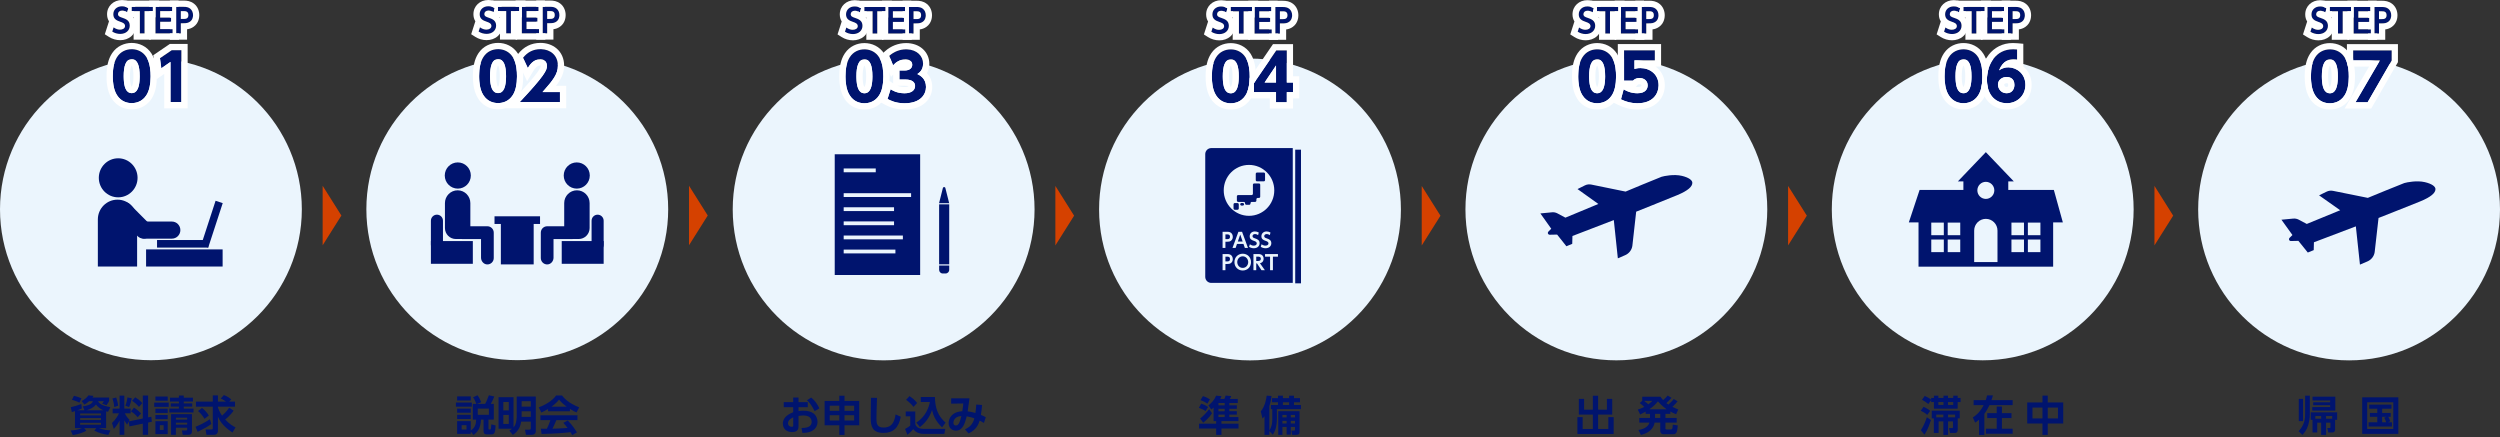
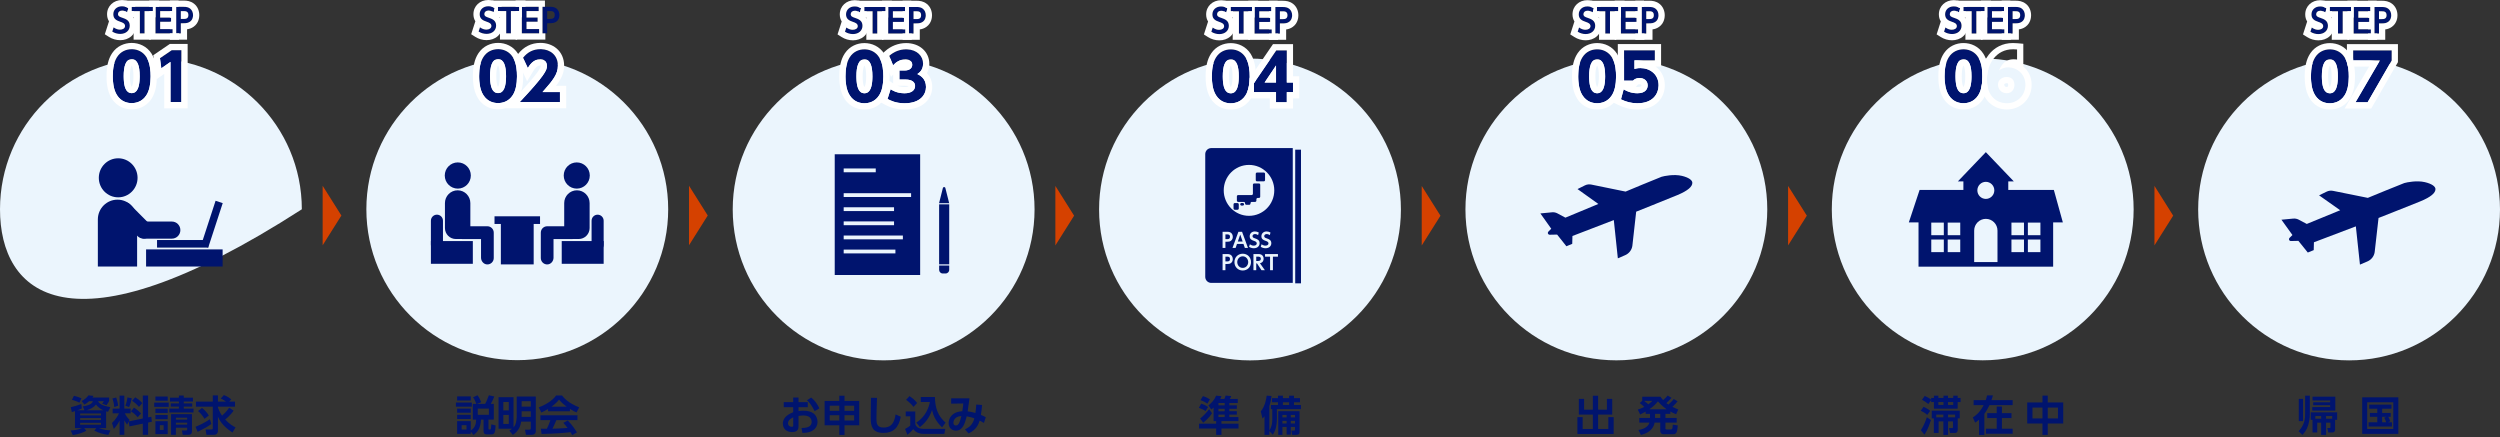
<svg xmlns="http://www.w3.org/2000/svg" width="1201" height="210" viewBox="0 0 1201 210" fill="none">
  <rect x="0" y="0" width="1201" height="210" fill="#333333" stroke="none" />
  <g clip-path="url(#clip0_4488_2330)">
-     <path d="M145 100.544C145 140.585 112.541 173.044 72.5 173.044C32.459 173.044 0 140.585 0 100.544C0 60.504 32.459 28.044 72.5 28.044C112.541 28.044 145 60.504 145 100.544Z" fill="#EBF5FD" />
+     <path d="M145 100.544C32.459 173.044 0 140.585 0 100.544C0 60.504 32.459 28.044 72.5 28.044C112.541 28.044 145 60.504 145 100.544Z" fill="#EBF5FD" />
    <path d="M76.848 27.965L82.49 24.121H87.14V49.045H81.901V29.732L77.499 32.801L76.848 27.965Z" fill="#00146E" />
    <path d="M63.265 49.541C61.374 49.541 58.274 48.983 56.197 45.697C54.275 42.721 54.182 38.411 54.182 36.583C54.182 32.181 54.988 29.328 56.259 27.375C57.871 24.834 60.537 23.625 63.265 23.625C65.962 23.625 68.659 24.802 70.302 27.407C72.162 30.32 72.348 34.413 72.348 36.583C72.348 40.209 71.821 43.403 70.333 45.727C68.256 48.983 65.125 49.541 63.265 49.541ZM63.265 44.736C66.21 44.736 67.109 41.233 67.109 36.583C67.109 31.529 66.024 28.43 63.265 28.43C60.32 28.43 59.421 31.994 59.421 36.583C59.421 41.636 60.475 44.736 63.265 44.736Z" fill="#00146E" />
    <path d="M84.61 3.276H88.146C89.57 3.276 90.482 3.452 91.362 4.14C92.29 4.876 92.738 6.028 92.738 7.276C92.738 7.916 92.61 9.452 91.314 10.38C90.418 11.02 89.57 11.164 88.002 11.164H86.866V16.044H84.61V3.276ZM86.866 9.1H88.05C89.058 9.1 90.498 9.1 90.498 7.244C90.498 5.34 89.122 5.34 88.05 5.34H86.866V9.1Z" fill="#00146E" />
    <path d="M76.945 8.444H82.272V10.46H76.945V13.98H82.993V16.044H74.689V3.276H82.784V5.34H76.945V8.444Z" fill="#00146E" />
    <path d="M69.441 5.34V16.044H67.184V5.34H63.169V3.276H73.457V5.34H69.441Z" fill="#00146E" />
    <path d="M61.664 3.869L61.136 5.933C59.888 5.085 58.912 5.085 58.64 5.085C57.456 5.085 56.688 5.805 56.688 6.733C56.688 7.805 57.552 8.109 58.592 8.461C60.432 9.101 62.336 9.757 62.336 12.332C62.336 14.604 60.528 16.3 57.76 16.3C56.4 16.3 55.072 15.916 53.92 15.181L54.576 13.149C55.792 14.012 56.816 14.236 57.648 14.236C58.96 14.236 60.064 13.629 60.064 12.492C60.064 11.229 58.784 10.796 57.76 10.444C55.888 9.821 54.432 9.021 54.432 6.845C54.432 4.669 56.096 3.021 58.576 3.021C59.696 3.021 60.688 3.325 61.664 3.869Z" fill="#00146E" />
    <path d="M87.14 24.121H82.49L76.848 27.964L77.499 32.8L81.901 29.731V49.044H87.14V24.121ZM90.14 52.044H78.901V35.479L75.182 38.073L73.628 26.529L81.565 21.121H90.14V52.044Z" fill="white" />
    <path d="M72.349 36.583C72.349 34.48 72.174 30.574 70.472 27.683L70.302 27.407C68.761 24.965 66.295 23.777 63.77 23.638L63.266 23.625C60.538 23.625 57.871 24.834 56.259 27.375L56.026 27.752C54.891 29.691 54.183 32.456 54.183 36.583L54.19 37.377C54.234 39.468 54.516 43.093 56.197 45.697C58.144 48.777 60.99 49.46 62.897 49.534L63.266 49.541C65.126 49.54 68.256 48.982 70.333 45.727C71.728 43.547 72.278 40.605 72.342 37.257L72.349 36.583ZM64.109 36.583C64.109 34.176 63.836 32.642 63.474 31.815C63.388 31.619 63.314 31.505 63.269 31.444C63.215 31.514 63.123 31.654 63.02 31.911C62.649 32.826 62.421 34.392 62.421 36.583C62.421 38.998 62.688 40.531 63.048 41.357C63.139 41.566 63.215 41.679 63.259 41.735H63.261C63.31 41.673 63.404 41.538 63.513 41.272C63.88 40.369 64.109 38.809 64.109 36.583ZM67.099 37.44C66.989 41.656 66.026 44.736 63.266 44.736L63.009 44.726C60.578 44.552 59.555 41.861 59.434 37.506L59.421 36.583C59.421 31.994 60.321 28.429 63.266 28.429L63.519 28.439C66.091 28.625 67.109 31.687 67.109 36.583L67.099 37.44ZM75.349 36.583C75.349 40.395 74.814 44.287 72.861 47.34C70.018 51.797 65.672 52.54 63.266 52.541C60.816 52.541 56.499 51.79 53.661 47.299V47.298C52.39 45.319 51.798 43.044 51.505 41.174C51.205 39.264 51.183 37.546 51.183 36.583C51.183 31.862 52.039 28.377 53.726 25.769L53.94 25.445C56.188 22.151 59.759 20.625 63.266 20.625C66.834 20.625 70.559 22.205 72.83 25.793H72.831C75.208 29.517 75.349 34.427 75.349 36.583Z" fill="white" />
    <path d="M88.147 0.277C89.837 0.277 91.555 0.483 93.21 1.777L93.219 1.784L93.227 1.79C95.031 3.22 95.738 5.337 95.738 7.277C95.738 8.104 95.614 10.991 93.061 12.82L93.058 12.822C91.991 13.583 90.943 13.918 89.866 14.062V19.044H81.61V16.044H82.992V13.98H81.61V10.46H82.272V8.445H81.61V5.34H82.784V3.277H81.61V0.277H88.147ZM88.051 5.34C89.123 5.34 90.498 5.341 90.498 7.245C90.498 9.1 89.059 9.1 88.051 9.1H86.866V5.34H88.051ZM86.866 16.044V11.165H88.002C89.57 11.165 90.418 11.02 91.314 10.38C92.61 9.453 92.738 7.917 92.738 7.277C92.738 6.029 92.29 4.876 91.362 4.14C90.482 3.452 89.57 3.277 88.147 3.277H84.61V16.044H86.866Z" fill="white" />
    <path d="M74.689 3.277V16.044H82.992V13.98H76.944V10.46H82.272V8.445H76.944V5.34H82.784V3.277H74.689ZM84.61 16.044H85.992V19.044H71.689V5.34H73.457V3.277H71.689V0.277H85.784V3.277H84.61V16.044Z" fill="white" />
    <path d="M76.457 0.277V3.277H74.689V8.34H72.44V19.044H64.185V8.34H60.169V5.405C60.464 5.528 60.79 5.697 61.137 5.932L61.664 3.869C61.174 3.596 60.681 3.383 60.169 3.239V0.277H76.457ZM69.44 16.044V5.34H73.457V3.277H63.169V5.34H67.185V16.044H69.44Z" fill="white" />
    <path d="M58.576 0.02C60.29 0.02 61.781 0.499 63.125 1.248L65.144 2.374L64.913 3.277H63.169V5.34H64.385L63.713 7.965C64.729 9.061 65.337 10.518 65.337 12.332C65.337 14.308 64.531 16.123 63.077 17.413C61.644 18.684 59.755 19.3 57.761 19.3C55.833 19.3 53.944 18.755 52.306 17.709L50.355 16.462L52.362 10.241C51.753 9.277 51.433 8.134 51.433 6.844C51.433 2.846 54.61 0.02 58.576 0.02ZM58.576 3.02C56.096 3.02 54.433 4.668 54.433 6.844C54.433 9.02 55.889 9.821 57.761 10.445C58.785 10.797 60.065 11.229 60.065 12.493C60.064 13.629 58.96 14.237 57.648 14.237C56.816 14.237 55.792 14.012 54.576 13.148L53.921 15.18C55.073 15.916 56.401 16.3 57.761 16.3C60.529 16.3 62.337 14.604 62.337 12.332C62.337 9.757 60.433 9.1 58.593 8.46C57.553 8.108 56.689 7.805 56.688 6.733C56.688 5.805 57.457 5.084 58.641 5.084C58.913 5.084 59.889 5.084 61.137 5.932L61.664 3.869C60.688 3.325 59.696 3.02 58.576 3.02Z" fill="white" />
    <g clip-path="url(#clip1_4488_2330)">
      <path d="M56.777 94.799C61.918 94.799 66.085 90.601 66.085 85.422C66.085 80.243 61.918 76.044 56.777 76.044C51.636 76.044 47.469 80.243 47.469 85.422C47.469 90.601 51.636 94.799 56.777 94.799Z" fill="#00146E" />
      <path d="M56.437 95.914C61.644 95.914 65.868 100.169 65.868 105.415V128.054H47.006V105.415C47.006 100.169 51.23 95.914 56.437 95.914Z" fill="#00146E" />
      <path d="M86.648 110.546V110.536C86.648 108.27 84.825 106.433 82.576 106.433H69.497C67.247 106.433 65.424 108.27 65.424 110.536V110.546C65.424 112.812 67.247 114.649 69.497 114.649H82.576C84.825 114.649 86.648 112.812 86.648 110.546Z" fill="#00146E" />
      <path d="M71.83 113.426L71.836 113.42C73.427 111.817 73.427 109.219 71.836 107.617L62.588 98.3C60.998 96.697 58.419 96.697 56.828 98.3L56.821 98.306C55.231 99.909 55.231 102.507 56.821 104.109L66.07 113.426C67.66 115.029 70.239 115.029 71.83 113.426Z" fill="#00146E" />
      <path d="M106.947 119.81H70.177V128.045H106.947V119.81Z" fill="#00146E" />
      <path d="M100.03 115.306H75.441V118.943H100.03V115.306Z" fill="#00146E" />
      <path d="M100.029 118.935L106.994 97.581L103.565 96.446L96.6 117.8L100.029 118.935Z" fill="#00146E" />
    </g>
    <path d="M110.12 195.845L112.22 197.305C110.74 199.525 108.3 201.425 108.16 201.525C110.18 203.705 112.08 204.765 113.14 205.325L111.68 207.785C106.6 204.465 105.32 201.565 104.7 200.185V206.865C104.7 208.345 103.8 208.865 102.86 208.865H99.16L98.76 206.305H101.74C101.96 206.305 102.22 206.305 102.22 205.805V195.365H94.12V192.945H102.22V189.965H104.7V192.945H108.6C107.28 191.985 106.54 191.685 106.04 191.465L107.54 189.785C109.28 190.365 110.74 191.565 111.1 191.845L110.12 192.945H112.88V195.365H104.7V195.785C104.92 196.425 105.42 197.885 106.68 199.685C107.42 199.045 108.9 197.605 110.12 195.845ZM95.12 197.445L97.06 195.965C98.16 196.825 99.46 198.125 100.32 199.605L98.26 201.205C97.2 199.545 96.5 198.645 95.12 197.445ZM100.84 201.385L101.54 203.665C100.02 204.825 98.42 205.745 94.94 207.465L93.92 205.025C96.22 204.105 98.42 202.985 100.84 201.385Z" fill="#00146E" />
    <path d="M92.22 198.944V207.264C92.22 208.324 91.72 208.864 90.6 208.864H87.78L87.38 206.784H89.34C89.92 206.784 89.92 206.564 89.92 206.284V205.484H84.5V208.864H82.18V198.944H92.22ZM89.92 201.584V200.684H84.5V201.584H89.92ZM89.92 203.984V203.044H84.5V203.984H89.92ZM74.66 196.344H80.58V198.384H74.66V196.344ZM74.66 199.364H80.58V201.384H74.66V199.364ZM74.66 202.344H80.58V208.544H74.66V202.344ZM78.6 206.544V204.264H76.78V206.544H78.6ZM74.66 190.484H80.58V192.504H74.66V190.484ZM74.08 193.404H81.06V195.464H74.08V193.404ZM88.28 196.304H92.96V198.144H81.36V196.304H85.94V195.324H82.04V193.784H85.94V192.884H81.68V191.044H85.94V190.024H88.28V191.044H92.68V192.884H88.28V193.784H92.34V195.324H88.28V196.304Z" fill="#00146E" />
    <path d="M62.18 204.844L61.84 202.524L61.04 204.024C60.32 203.044 59.84 202.144 59.72 201.924V208.884H57.44V202.044C56.52 203.904 55.7 204.944 54.68 206.064L53.8 203.204C55.74 201.424 56.76 199.384 57.16 198.564H54.12V196.304H57.44V190.044H59.72V196.304H62.76V198.564H59.94C60.84 200.284 61.7 201.164 62.26 201.744L61.88 202.444L68.6 201.044V190.024H71.16V200.524L72.7 200.204L72.94 202.604L71.16 202.984V208.864H68.6V203.524L62.18 204.844ZM54 191.424L55.82 190.964C56.04 191.604 56.6 193.164 56.76 194.924L54.86 195.544C54.78 193.744 54.34 192.384 54 191.424ZM61.24 190.904L63.3 191.344C63.1 192.404 62.58 194.344 62.02 195.564L60.22 194.884C60.84 193.384 61.12 191.824 61.24 190.904ZM62.9 197.624L64.36 195.844C65.64 196.604 66.78 197.564 67.78 198.604L66.14 200.444C64.8 198.844 63.7 198.124 62.9 197.624ZM63.48 192.524L64.94 190.864C66.82 191.964 67.82 193.044 68.38 193.644L66.76 195.484C65.7 194.224 64.7 193.364 63.48 192.524Z" fill="#00146E" />
    <path d="M37.14 197.104H40.58L39.78 195.224C43.92 194.604 44.4 193.364 44.64 192.724H42.8C41.72 193.724 41.14 194.024 40.52 194.344L39.26 192.664C40.42 192.044 41.88 190.904 42.5 189.924L44.92 190.184C44.72 190.564 44.64 190.664 44.42 190.984H52.42V192.604C52.26 192.984 52 193.564 51.16 194.684L49.04 193.884C49.36 193.544 49.64 193.184 49.9 192.724H47.06C47.92 194.104 49.14 194.924 53.04 195.604L51.9 197.844C51.52 197.744 51.32 197.704 50.98 197.604V205.664H47.5C50 206.584 51.76 206.684 53.06 206.724L52.04 208.944C49.36 208.524 47.66 208.024 45.3 206.924L46.26 205.664H40.44L41.46 206.904C40.14 207.724 37.58 208.664 34.98 209.004L33.96 206.824C36.32 206.644 38.08 206.244 39.4 205.664H36.02V197.504C35.12 197.824 35.02 197.844 34.5 197.984L34 195.624C35.38 195.344 37.8 194.584 39.08 194.084L39.32 196.204C38.84 196.444 38.52 196.604 37.14 197.104ZM38.52 198.644V199.564H48.52V198.644H38.52ZM38.52 200.824V201.804H48.52V200.824H38.52ZM38.52 203.104V204.044H48.52V203.104H38.52ZM41.42 197.104H49.64C48.42 196.544 47.18 195.724 46.08 194.364C45.02 195.744 43.26 196.684 41.42 197.104ZM34.56 192.064L35.52 190.124C37 190.524 37.86 190.804 39.14 191.344L38.14 193.444C37.06 192.844 35.56 192.324 34.56 192.064Z" fill="#00146E" />
    <path d="M164 103.544L155 117.834L155 89.255L164 103.544Z" fill="#D54100" />
    <path d="M321 100.524C321 140.565 288.541 173.024 248.5 173.024C208.459 173.024 176 140.565 176 100.524C176 60.484 208.459 28.024 248.5 28.024C288.541 28.024 321 60.484 321 100.524Z" fill="#EBF5FD" />
    <path d="M260.629 44.219H268.999V49.025H249.686C261.59 36.346 262.768 33.742 262.768 31.665C262.768 30.145 261.838 28.441 259.575 28.441C256.165 28.441 254.336 31.416 253.561 32.688L251.267 27.759C253.406 25.03 256.196 23.605 259.637 23.605C264.07 23.605 268.007 26.27 268.007 31.541C268.007 35.602 265.744 38.453 260.629 44.219Z" fill="#00146E" />
    <path d="M239.265 49.52C237.374 49.52 234.274 48.962 232.197 45.676C230.275 42.7 230.182 38.392 230.182 36.562C230.182 32.16 230.988 29.308 232.259 27.355C233.871 24.814 236.537 23.605 239.265 23.605C241.962 23.605 244.659 24.782 246.302 27.387C248.162 30.3 248.348 34.392 248.348 36.562C248.348 40.19 247.821 43.383 246.333 45.708C244.256 48.962 241.125 49.52 239.265 49.52ZM239.265 44.715C242.21 44.715 243.109 41.212 243.109 36.562C243.109 31.509 242.024 28.41 239.265 28.41C236.32 28.41 235.421 31.974 235.421 36.562C235.421 41.615 236.475 44.715 239.265 44.715Z" fill="#00146E" />
    <path d="M260.61 3.256H264.146C265.57 3.256 266.482 3.432 267.362 4.12C268.29 4.856 268.738 6.008 268.738 7.256C268.738 7.896 268.61 9.432 267.314 10.36C266.418 11 265.57 11.144 264.002 11.144H262.866V16.024H260.61V3.256ZM262.866 9.08H264.05C265.058 9.08 266.498 9.08 266.498 7.224C266.498 5.32 265.122 5.32 264.05 5.32H262.866V9.08Z" fill="#00146E" />
    <path d="M252.944 8.424H258.272V10.44H252.944V13.96H258.992V16.024H250.688V3.256H258.784V5.32H252.944V8.424Z" fill="#00146E" />
    <path d="M245.44 5.32V16.024H243.184V5.32H239.168V3.256H249.456V5.32H245.44Z" fill="#00146E" />
    <path d="M237.664 3.848L237.136 5.912C235.888 5.064 234.912 5.064 234.64 5.064C233.456 5.064 232.688 5.784 232.688 6.712C232.688 7.784 233.552 8.088 234.592 8.44C236.432 9.08 238.336 9.736 238.336 12.312C238.336 14.585 236.528 16.28 233.76 16.28C232.4 16.28 231.072 15.896 229.92 15.161L230.576 13.129C231.792 13.992 232.816 14.216 233.648 14.216C234.96 14.216 236.064 13.608 236.064 12.473C236.064 11.209 234.784 10.777 233.76 10.425C231.888 9.8 230.432 9 230.432 6.824C230.432 4.648 232.096 3 234.576 3C235.696 3 236.688 3.304 237.664 3.848Z" fill="#00146E" />
    <path d="M268.007 31.54C268.007 26.435 264.312 23.774 260.051 23.612L259.637 23.605C256.196 23.605 253.406 25.031 251.267 27.759L253.561 32.688C254.336 31.416 256.165 28.44 259.575 28.44L259.783 28.445C261.895 28.547 262.767 30.193 262.768 31.664C262.768 33.741 261.59 36.345 249.686 49.024H268.999V44.22H260.629C265.744 38.454 268.007 35.601 268.007 31.54ZM271.007 31.54C271.007 35.173 269.554 38.044 267.108 41.22H271.999V52.024H242.754L247.499 46.971C253.448 40.635 256.595 36.942 258.25 34.625C259.869 32.358 259.768 31.804 259.768 31.664C259.768 31.584 259.755 31.51 259.737 31.455C259.737 31.454 259.736 31.453 259.735 31.452C259.7 31.447 259.648 31.44 259.575 31.44C258.829 31.44 258.211 31.742 257.612 32.294C256.972 32.883 256.508 33.615 256.122 34.249L253.205 39.033L247.771 27.355L248.906 25.907C251.584 22.492 255.227 20.605 259.637 20.605C262.427 20.605 265.259 21.442 267.442 23.323C269.686 25.256 271.007 28.092 271.007 31.54Z" fill="white" />
    <path d="M248.349 36.562C248.349 34.46 248.174 30.554 246.472 27.663L246.302 27.387C244.761 24.945 242.295 23.757 239.771 23.618L239.266 23.605C236.538 23.605 233.871 24.814 232.259 27.355L232.026 27.732C230.891 29.671 230.183 32.436 230.183 36.562L230.189 37.357C230.234 39.448 230.516 43.073 232.197 45.677C234.144 48.757 236.99 49.44 238.896 49.514L239.266 49.52C241.126 49.52 244.256 48.962 246.333 45.707C247.728 43.527 248.278 40.585 248.342 37.237L248.349 36.562ZM240.109 36.562C240.109 34.156 239.836 32.623 239.474 31.795C239.388 31.599 239.314 31.485 239.269 31.424C239.216 31.494 239.123 31.634 239.02 31.891C238.649 32.806 238.421 34.372 238.421 36.562C238.421 38.978 238.688 40.511 239.048 41.337C239.139 41.546 239.215 41.66 239.259 41.715H239.261C239.31 41.653 239.404 41.518 239.513 41.252C239.88 40.349 240.109 38.789 240.109 36.562ZM243.099 37.42C242.989 41.636 242.026 44.715 239.266 44.716L239.009 44.706C236.578 44.532 235.555 41.841 235.434 37.486L235.421 36.562C235.421 31.974 236.321 28.409 239.266 28.409L239.519 28.419C242.091 28.605 243.109 31.667 243.109 36.562L243.099 37.42ZM251.349 36.562C251.349 40.375 250.814 44.267 248.861 47.32C246.018 51.776 241.672 52.52 239.266 52.52C236.816 52.52 232.499 51.77 229.661 47.279V47.278C228.39 45.298 227.798 43.023 227.505 41.154C227.205 39.245 227.183 37.526 227.183 36.562C227.183 31.842 228.039 28.357 229.726 25.749L229.939 25.425C232.188 22.131 235.759 20.605 239.266 20.605C242.834 20.605 246.56 22.185 248.83 25.773H248.831C251.208 29.497 251.349 34.407 251.349 36.562Z" fill="white" />
-     <path d="M264.146 0.257C265.837 0.257 267.554 0.463 269.21 1.757L269.219 1.764L269.227 1.77C271.031 3.2 271.738 5.317 271.738 7.257C271.738 8.084 271.614 10.971 269.061 12.8L269.058 12.802C267.991 13.563 266.943 13.898 265.866 14.042V19.024H257.61V16.024H258.992V13.96H257.61V10.44H258.272V8.425H257.61V5.32H258.784V3.257H257.61V0.257H264.146ZM264.051 5.32C265.123 5.32 266.498 5.321 266.498 7.225C266.498 9.08 265.059 9.08 264.051 9.08H262.866V5.32H264.051ZM262.866 16.024V11.145H264.002C265.57 11.145 266.418 11 267.314 10.36C268.61 9.433 268.738 7.897 268.738 7.257C268.738 6.009 268.29 4.856 267.362 4.12C266.482 3.432 265.57 3.257 264.146 3.257H260.61V16.024H262.866Z" fill="white" />
    <path d="M250.688 3.257V16.024H258.992V13.96H252.944V10.44H258.272V8.425H252.944V5.32H258.784V3.257H250.688ZM260.61 16.024H261.992V19.024H247.688V5.32H249.457V3.257H247.688V0.257H261.784V3.257H260.61V16.024Z" fill="white" />
    <path d="M252.457 0.257V3.257H250.688V8.32H248.44V19.024H240.185V8.32H236.169V5.385C236.464 5.508 236.79 5.677 237.137 5.912L237.664 3.849C237.174 3.576 236.681 3.363 236.169 3.219V0.257H252.457ZM245.44 16.024V5.32H249.457V3.257H239.169V5.32H243.185V16.024H245.44Z" fill="white" />
    <path d="M234.576 0C236.29 0 237.781 0.479 239.125 1.228L241.144 2.354L240.913 3.257H239.169V5.32H240.385L239.713 7.945C240.729 9.041 241.337 10.498 241.337 12.312C241.337 14.288 240.53 16.103 239.077 17.393C237.644 18.664 235.755 19.28 233.761 19.28C231.833 19.28 229.944 18.735 228.306 17.689L226.354 16.442L228.362 10.221C227.753 9.257 227.433 8.114 227.433 6.824C227.433 2.826 230.61 0 234.576 0ZM234.576 3C232.096 3 230.433 4.648 230.433 6.824C230.433 9 231.889 9.801 233.761 10.425C234.785 10.777 236.064 11.209 236.064 12.473C236.064 13.608 234.96 14.217 233.648 14.217C232.816 14.217 231.792 13.992 230.576 13.128L229.921 15.16C231.073 15.896 232.401 16.28 233.761 16.28C236.529 16.28 238.337 14.584 238.337 12.312C238.337 9.737 236.433 9.08 234.593 8.44C233.553 8.088 232.689 7.785 232.688 6.713C232.688 5.785 233.457 5.064 234.641 5.064C234.913 5.064 235.889 5.064 237.137 5.912L237.664 3.849C236.688 3.305 235.696 3 234.576 3Z" fill="white" />
    <g clip-path="url(#clip2_4488_2330)">
      <path d="M227.148 115.794H207.003V126.738H227.148V115.794Z" fill="#00146E" />
      <path d="M212.804 106.04C212.804 104.43 211.505 103.124 209.904 103.124C208.302 103.124 207.003 104.43 207.003 106.04V117.593C207.003 119.204 208.302 120.509 209.904 120.509C211.505 120.509 212.804 119.204 212.804 117.593V106.04Z" fill="#00146E" />
      <path d="M219.925 90.611C223.382 90.611 226.185 87.794 226.185 84.318C226.185 80.842 223.382 78.024 219.925 78.024C216.469 78.024 213.666 80.842 213.666 84.318C213.666 87.794 216.469 90.611 219.925 90.611Z" fill="#00146E" />
      <path d="M234.142 108.689H225.955V97.56C225.955 94.173 223.22 91.423 219.852 91.423C216.484 91.423 213.749 94.173 213.749 97.56V109.556C213.749 112.463 216.098 114.825 218.989 114.825H221.871C221.917 114.825 221.972 114.844 222.018 114.844H231.086V123.785C231.086 125.447 232.325 126.941 233.977 127.034C235.739 127.126 237.198 125.714 237.198 123.961V111.771C237.198 110.073 235.83 108.698 234.142 108.698V108.689Z" fill="#00146E" />
      <path d="M269.852 126.738H289.997V115.794H269.852V126.738Z" fill="#00146E" />
      <path d="M284.196 117.603C284.196 119.213 285.495 120.519 287.096 120.519C288.698 120.519 289.997 119.213 289.997 117.603V106.049C289.997 104.439 288.698 103.133 287.096 103.133C285.495 103.133 284.196 104.439 284.196 106.049V117.603Z" fill="#00146E" />
      <path d="M277.075 90.611C280.531 90.611 283.334 87.794 283.334 84.318C283.334 80.842 280.531 78.024 277.075 78.024C273.618 78.024 270.815 80.842 270.815 84.318C270.815 87.794 273.618 90.611 277.075 90.611Z" fill="#00146E" />
      <path d="M262.858 108.689H271.045V97.56C271.045 94.173 273.78 91.423 277.148 91.423C280.516 91.423 283.251 94.173 283.251 97.56V109.556C283.251 112.463 280.902 114.825 278.011 114.825H275.129C275.083 114.825 275.028 114.844 274.982 114.844H265.915V123.785C265.915 125.447 264.676 126.941 263.024 127.034C261.261 127.126 259.802 125.714 259.802 123.961V111.771C259.802 110.073 261.17 108.698 262.858 108.698V108.689Z" fill="#00146E" />
      <path d="M259.435 103.909H237.565V107.591H259.435V103.909Z" fill="#00146E" />
      <path d="M256.379 106.262H240.612V127.024H256.379V106.262Z" fill="#00146E" />
    </g>
    <path d="M277.16 207.724L274.88 209.024C274.66 208.624 274.52 208.324 274.08 207.604C271.5 207.904 268.24 208.304 260.16 208.464L259.84 205.944C260.1 205.944 262.24 205.964 262.7 205.964C263.28 204.864 263.96 203.224 264.42 201.824H259.62V199.484H277.42V201.824H267.28C266.52 203.604 266.02 204.744 265.4 205.944C266.04 205.944 269.38 205.864 272.66 205.604C272.22 205.004 271.7 204.344 270.64 203.124L272.76 201.984C275.04 204.244 276.74 207.044 277.16 207.724ZM263.28 197.584V196.484C261.68 197.444 260.68 197.884 260.06 198.164L258.82 195.704C263.68 193.804 266.06 191.584 267.14 189.984H269.98C271.06 191.344 273.02 193.584 278.24 195.704L276.96 198.144C276.32 197.864 275.34 197.444 273.8 196.444V197.584H263.28ZM264.94 195.364H272.22C270.06 193.764 269.06 192.604 268.54 191.984C267.58 193.324 266.16 194.484 264.94 195.364Z" fill="#00146E" />
    <path d="M248.24 199.684V190.504H257.4V207.124C257.4 208.304 256.52 208.884 255.54 208.884H252.68L252.18 206.404H254.3C254.72 206.404 255 206.344 255 205.624V202.544H250.38C250.12 204.164 249.46 206.924 246.36 208.944L244.66 206.844C245.06 206.624 245.5 206.404 246.02 205.964H239.5V190.804H246.7V205.324C247.02 204.964 247.34 204.524 247.54 204.024C248.1 202.524 248.24 201.064 248.24 199.684ZM244.42 197.144V193.124H241.8V197.144H244.42ZM244.42 203.644V199.324H241.8V203.644H244.42ZM255 195.344V192.744H250.6V195.344H255ZM255 200.264V197.564H250.6V200.264H255Z" fill="#00146E" />
    <path d="M228.76 201.564H227.14V194.024H228.82C228.48 193.084 228.16 192.244 227.26 190.844L229.42 189.884C230.18 190.984 230.6 191.744 231.18 193.224L229.12 194.024H233.04C233.4 193.424 233.88 192.584 234.86 189.884L237.46 190.464C237.12 191.364 236.48 192.864 235.76 194.024H237.22V201.564H234.66V205.884C234.66 206.304 234.84 206.344 235.08 206.344H235.42C235.66 206.344 235.8 206.184 235.86 205.904C235.94 205.504 235.98 204.824 236.04 203.844L238.1 204.404C237.94 208.264 237.38 208.684 235.92 208.684H233.84C232.66 208.684 232.3 207.964 232.3 207.104V201.564H231.08C230.86 206.124 229.04 207.864 227.46 208.964L226.16 207.324V208.424H219.6V202.324H226.16V206.804C228.12 205.564 228.66 203.944 228.76 201.564ZM224.1 206.344V204.264H221.78V206.344H224.1ZM234.86 199.284V196.284H229.52V199.284H234.86ZM219.6 199.284H226.16V201.284H219.6V199.284ZM219.02 193.364H226.66V195.364H219.02V193.364ZM219.6 190.424H226.16V192.404H219.6V190.424ZM219.6 196.304H226.16V198.284H219.6V196.304Z" fill="#00146E" />
    <path d="M340 103.524L331 117.814L331 89.235L340 103.524Z" fill="#D54100" />
    <path d="M497 100.614C497 140.655 464.541 173.114 424.5 173.114C384.459 173.114 352 140.655 352 100.614C352 60.574 384.459 28.114 424.5 28.114C464.541 28.114 497 60.574 497 100.614Z" fill="#EBF5FD" />
    <path d="M426.368 47.533L427.856 42.852C428.6 43.348 430.77 44.805 434.552 44.805C437.838 44.805 439.605 43.348 439.605 41.271C439.605 39.783 438.52 38.202 434.924 38.202H432.072V33.862H434.583C437.28 33.862 438.241 32.436 438.241 31.103C438.241 29.057 436.226 28.499 435.11 28.499C432.413 28.499 430.429 29.832 429.034 31.382L427.205 26.825C429.406 24.841 432.258 23.694 435.265 23.694C440.287 23.694 443.449 26.732 443.449 30.638C443.449 33.707 441.558 34.978 440.69 35.567C442.054 36.249 444.844 37.706 444.844 41.798C444.844 45.425 442.147 49.61 434.552 49.61C430.274 49.61 427.67 48.246 426.368 47.533Z" fill="#00146E" />
    <path d="M415.265 49.61C413.374 49.61 410.274 49.052 408.197 45.766C406.275 42.79 406.182 38.481 406.182 36.652C406.182 32.25 406.988 29.398 408.259 27.445C409.871 24.903 412.537 23.694 415.265 23.694C417.962 23.694 420.659 24.872 422.302 27.476C424.162 30.39 424.348 34.482 424.348 36.652C424.348 40.279 423.821 43.472 422.333 45.797C420.256 49.052 417.125 49.61 415.265 49.61ZM415.265 44.805C418.21 44.805 419.109 41.302 419.109 36.652C419.109 31.599 418.024 28.499 415.265 28.499C412.32 28.499 411.421 32.064 411.421 36.652C411.421 41.705 412.475 44.805 415.265 44.805Z" fill="#00146E" />
    <path d="M436.61 3.346H440.146C441.57 3.346 442.482 3.522 443.362 4.21C444.29 4.946 444.738 6.098 444.738 7.346C444.738 7.986 444.61 9.522 443.314 10.45C442.418 11.09 441.57 11.234 440.002 11.234H438.866V16.114H436.61V3.346ZM438.866 9.17H440.05C441.058 9.17 442.498 9.17 442.498 7.314C442.498 5.41 441.122 5.41 440.05 5.41H438.866V9.17Z" fill="#00146E" />
    <path d="M428.944 8.514H434.272V10.53H428.944V14.05H434.992V16.114H426.688V3.346H434.784V5.41H428.944V8.514Z" fill="#00146E" />
    <path d="M421.44 5.41V16.114H419.184V5.41H415.168V3.346H425.456V5.41H421.44Z" fill="#00146E" />
    <path d="M413.664 3.938L413.136 6.002C411.888 5.154 410.912 5.154 410.64 5.154C409.456 5.154 408.688 5.874 408.688 6.802C408.688 7.874 409.552 8.178 410.592 8.53C412.432 9.17 414.336 9.826 414.336 12.402C414.336 14.674 412.528 16.37 409.76 16.37C408.4 16.37 407.072 15.986 405.92 15.25L406.576 13.218C407.792 14.082 408.816 14.306 409.648 14.306C410.96 14.306 412.064 13.698 412.064 12.562C412.064 11.298 410.784 10.866 409.76 10.514C407.888 9.89 406.432 9.09 406.432 6.914C406.432 4.738 408.096 3.09 410.576 3.09C411.696 3.09 412.688 3.394 413.664 3.938Z" fill="#00146E" />
    <path d="M443.449 30.639C443.449 26.855 440.482 23.885 435.73 23.703L435.265 23.694C432.258 23.694 429.406 24.841 427.205 26.825L429.034 31.382C430.429 29.832 432.414 28.499 435.11 28.499L435.329 28.506C436.47 28.575 438.241 29.185 438.241 31.104L438.229 31.354C438.118 32.567 437.178 33.779 434.831 33.858L434.583 33.862H432.072V38.202H434.924C438.52 38.202 439.605 39.783 439.605 41.272L439.6 41.464C439.493 43.438 437.735 44.806 434.552 44.806V41.806C435.748 41.806 436.318 41.544 436.516 41.411C436.471 41.395 436.419 41.377 436.357 41.359C436.07 41.278 435.61 41.202 434.924 41.202H431.11C431.939 41.525 433.073 41.806 434.552 41.806V44.806L434.202 44.801C430.636 44.715 428.578 43.333 427.856 42.852L426.368 47.533C427.63 48.224 430.113 49.526 434.156 49.606L434.552 49.61C442.147 49.61 444.844 45.425 444.844 41.798C444.844 37.707 442.055 36.249 440.69 35.567C441.531 34.997 443.332 33.786 443.443 30.921L443.449 30.639ZM446.449 30.639C446.449 32.546 445.937 34.016 445.264 35.136C445.345 35.219 445.425 35.305 445.505 35.394C446.854 36.887 447.844 38.985 447.844 41.798C447.844 44.35 446.889 47.138 444.582 49.269C442.27 51.404 438.899 52.61 434.552 52.61C429.557 52.61 426.436 50.99 424.927 50.164L422.761 48.978L426.204 38.145L429.072 40.058V35.823L428.043 36.968L423.641 25.999L425.196 24.597C427.926 22.136 431.487 20.694 435.265 20.694C438.378 20.694 441.167 21.642 443.222 23.449C445.295 25.273 446.449 27.833 446.449 30.639Z" fill="white" />
    <path d="M424.349 36.652C424.349 34.55 424.174 30.644 422.472 27.753L422.302 27.477C420.761 25.035 418.295 23.847 415.771 23.708L415.266 23.694C412.538 23.694 409.871 24.903 408.259 27.445L408.026 27.822C406.891 29.761 406.183 32.526 406.183 36.652L406.189 37.447C406.234 39.538 406.516 43.163 408.197 45.767C410.144 48.847 412.99 49.53 414.896 49.603L415.266 49.61C417.126 49.61 420.256 49.052 422.333 45.797C423.728 43.617 424.278 40.675 424.342 37.327L424.349 36.652ZM416.109 36.652C416.109 34.245 415.836 32.712 415.474 31.885C415.388 31.689 415.314 31.575 415.269 31.514C415.216 31.584 415.123 31.724 415.02 31.98C414.649 32.896 414.421 34.462 414.421 36.652C414.421 39.068 414.688 40.601 415.048 41.427C415.139 41.636 415.215 41.749 415.259 41.805H415.261C415.31 41.743 415.404 41.608 415.513 41.342C415.88 40.439 416.109 38.879 416.109 36.652ZM419.099 37.51C418.989 41.726 418.026 44.805 415.266 44.806L415.009 44.796C412.578 44.621 411.555 41.93 411.434 37.576L411.421 36.652C411.421 32.064 412.321 28.499 415.266 28.499L415.519 28.509C418.091 28.695 419.109 31.757 419.109 36.652L419.099 37.51ZM427.349 36.652C427.349 40.465 426.814 44.357 424.861 47.41C422.018 51.866 417.672 52.61 415.266 52.61C412.816 52.61 408.499 51.859 405.661 47.369V47.368C404.39 45.388 403.798 43.113 403.505 41.244C403.205 39.334 403.183 37.616 403.183 36.652C403.183 31.932 404.039 28.447 405.726 25.839L405.939 25.515C408.188 22.221 411.759 20.694 415.266 20.694C418.834 20.695 422.56 22.274 424.83 25.862H424.831C427.208 29.587 427.349 34.497 427.349 36.652Z" fill="white" />
    <path d="M440.146 0.347C441.837 0.347 443.554 0.552 445.21 1.847L445.219 1.854L445.227 1.859C447.031 3.29 447.738 5.406 447.738 7.347C447.738 8.174 447.614 11.061 445.061 12.89L445.058 12.892C443.991 13.653 442.943 13.988 441.866 14.132V19.114H433.61V16.114H434.992V14.05H433.61V10.53H434.272V8.515H433.61V5.41H434.784V3.347H433.61V0.347H440.146ZM440.051 5.41C441.123 5.41 442.498 5.411 442.498 7.314C442.498 9.17 441.059 9.17 440.051 9.17H438.866V5.41H440.051ZM438.866 16.114V11.234H440.002C441.57 11.234 442.418 11.09 443.314 10.45C444.61 9.522 444.738 7.987 444.738 7.347C444.738 6.099 444.29 4.946 443.362 4.21C442.482 3.522 441.57 3.347 440.146 3.347H436.61V16.114H438.866Z" fill="white" />
    <path d="M426.688 3.347V16.114H434.992V14.05H428.944V10.53H434.272V8.515H428.944V5.41H434.784V3.347H426.688ZM436.61 16.114H437.992V19.114H423.688V5.41H425.457V3.347H423.688V0.347H437.784V3.347H436.61V16.114Z" fill="white" />
    <path d="M428.457 0.347V3.347H426.688V8.41H424.44V19.114H416.185V8.41H412.169V5.475C412.464 5.597 412.79 5.767 413.137 6.002L413.664 3.938C413.174 3.666 412.681 3.453 412.169 3.309V0.347H428.457ZM421.44 16.114V5.41H425.457V3.347H415.169V5.41H419.185V16.114H421.44Z" fill="white" />
    <path d="M410.576 0.09C412.29 0.09 413.781 0.568 415.125 1.317L417.144 2.443L416.913 3.347H415.169V5.41H416.385L415.713 8.035C416.729 9.131 417.337 10.588 417.337 12.402C417.337 14.378 416.53 16.193 415.077 17.482C413.644 18.753 411.755 19.37 409.761 19.37C407.833 19.37 405.944 18.825 404.306 17.778L402.354 16.532L404.362 10.31C403.753 9.347 403.433 8.203 403.433 6.914C403.433 2.915 406.61 0.09 410.576 0.09ZM410.576 3.09C408.096 3.09 406.433 4.738 406.433 6.914C406.433 9.09 407.889 9.891 409.761 10.515C410.785 10.867 412.064 11.299 412.064 12.562C412.064 13.698 410.96 14.307 409.648 14.307C408.816 14.307 407.792 14.082 406.576 13.218L405.921 15.25C407.073 15.986 408.401 16.37 409.761 16.37C412.529 16.37 414.337 14.674 414.337 12.402C414.337 9.826 412.433 9.17 410.593 8.53C409.553 8.178 408.689 7.874 408.688 6.803C408.688 5.875 409.457 5.154 410.641 5.154C410.913 5.154 411.889 5.154 413.137 6.002L413.664 3.938C412.688 3.395 411.696 3.09 410.576 3.09Z" fill="white" />
    <g clip-path="url(#clip3_4488_2330)">
      <path d="M401 74.124V132.105H442.043V74.124H401ZM405.306 80.923H420.71V82.755H405.306V80.923ZM405.306 99.578H429.496V101.41H405.306V99.578ZM405.306 106.358H429.496V108.19H405.306V106.358ZM430.167 121.74H405.306V119.909H430.157V121.74H430.167ZM433.753 114.97H405.306V113.139H433.743V114.97H433.753ZM437.689 94.639H405.306V92.808H437.689V94.639Z" fill="#00146E" />
      <path d="M456 98.146H451.15V126.981H456V98.146Z" fill="#00146E" />
      <path d="M451.15 127.546H456V129.631C456 130.605 455.213 131.384 454.251 131.384H452.909C451.937 131.384 451.16 130.595 451.16 129.631V127.546H451.15Z" fill="#00146E" />
      <path d="M452.958 90.324L451.121 97.62H455.99L454.153 90.324C453.998 89.7 453.123 89.7 452.968 90.324H452.958Z" fill="#00146E" />
    </g>
    <path d="M465.28 208.234L463.58 206.274C465.54 205.314 467.3 204.054 468.08 200.974C467.12 200.614 465.7 200.194 464.4 200.014C463.56 203.314 462.58 206.874 459.24 206.874C457.3 206.874 455.72 205.614 455.72 203.234C455.72 201.134 457.1 197.874 462.28 197.554C462.52 196.234 462.7 194.674 462.76 193.834L456.94 193.914V191.354H465.74C465.46 193.454 465.16 195.534 464.86 197.634C465.9 197.694 466.94 197.934 468.58 198.394C468.8 196.854 468.9 195.814 469 194.334L471.8 194.554C471.66 196.374 471.52 197.414 471.22 199.314C472.12 199.674 472.6 199.894 473.58 200.454L472.68 203.194C471.94 202.754 471.52 202.494 470.62 202.054C470.16 203.514 469.26 206.414 465.28 208.234ZM461.84 199.874C459.62 199.954 458.02 201.214 458.02 203.134C458.02 203.794 458.36 204.414 459.2 204.414C460.74 204.414 461.34 201.954 461.84 199.874Z" fill="#00146E" />
    <path d="M441.92 205.214L440.2 202.994C444.76 200.194 446.28 195.434 446.7 193.134H442.34V190.734H449.12C449.28 196.254 450.6 199.794 454.26 203.054L452.56 205.294C449.46 202.354 448.32 199.554 447.74 196.974C446.42 201.114 443.92 203.594 441.92 205.214ZM435.28 192.074L436.92 190.294C438.58 191.394 439.32 192.074 440.6 193.574L438.86 195.474C437.94 194.294 436.72 193.074 435.28 192.074ZM435.1 199.994V197.654H439.7V203.514C439.86 204.734 440.96 206.014 443.52 206.014H454.12L453.66 208.434H443.88C440.6 208.434 439.3 206.874 438.72 206.154C437.7 207.414 436.48 208.434 435.9 208.874L434.8 206.054C436.06 205.414 436.7 204.954 437.3 204.434V199.994H435.1Z" fill="#00146E" />
    <path d="M418.4 191.094L421.32 191.134C421.12 195.554 421.04 200.534 421.04 201.014C421.04 203.314 421.24 205.394 424.4 205.394C429.1 205.394 429.76 201.774 430.24 199.094L432.74 200.194C431.72 205.414 429.24 207.974 424.42 207.974C418.92 207.974 418.3 204.574 418.3 200.894C418.3 199.354 418.4 192.494 418.4 191.094Z" fill="#00146E" />
    <path d="M405.7 208.934H403.2V204.314H396.14V192.614H403.2V190.094H405.7V192.614H412.78V204.314H405.7V208.934ZM403.2 194.894H398.6V197.374H403.2V194.894ZM410.32 197.374V194.894H405.7V197.374H410.32ZM403.2 199.474H398.6V202.014H403.2V199.474ZM410.32 202.014V199.474H405.7V202.014H410.32Z" fill="#00146E" />
    <path d="M383.6 193.174H388.06V195.614H383.6V197.474C384.04 197.414 384.72 197.294 385.86 197.294C388.1 197.294 389.76 197.774 390.84 198.614C392.12 199.614 392.74 201.114 392.74 202.634C392.74 204.354 391.92 206.374 389.34 207.374C388.18 207.814 386.8 207.954 385.46 207.954L385.06 205.614C386.94 205.574 389.92 205.394 389.92 202.634C389.92 201.234 389 199.594 386.02 199.594C385.22 199.594 384.34 199.694 383.6 199.814V204.994C383.6 207.014 382.12 207.574 380.54 207.574C377.34 207.574 376.08 205.454 376.08 203.534C376.08 200.114 379.4 198.714 381.04 198.034V195.614H376.5V193.174H381.04V190.974H383.6V193.174ZM381.06 204.374V200.494C380.16 200.954 378.56 201.734 378.56 203.354C378.56 204.414 379.44 205.034 380.32 205.034C381.06 205.034 381.06 204.734 381.06 204.374ZM387.66 192.274L389.7 190.974C391.58 192.474 392.76 194.354 393.62 196.154L391.36 197.534C389.88 194.614 388.88 193.354 387.66 192.274Z" fill="#00146E" />
    <path d="M516 103.614L507 117.904L507 89.325L516 103.614Z" fill="#D54100" />
    <path d="M673 100.634C673 140.675 640.541 173.134 600.5 173.134C560.459 173.134 528 140.675 528 100.634C528 60.594 560.459 28.134 600.5 28.134C640.541 28.134 673 60.594 673 100.634Z" fill="#EBF5FD" />
    <path d="M618.178 49.134H613.001V44.267H602.368V39.959L613.125 24.21H618.178V39.648H621.154V44.267H618.178V49.134ZM613.001 31.464L607.514 39.648H613.001V31.464Z" fill="#00146E" />
    <path d="M591.265 49.63C589.374 49.63 586.274 49.072 584.197 45.786C582.275 42.81 582.182 38.501 582.182 36.672C582.182 32.27 582.988 29.418 584.259 27.465C585.871 24.923 588.537 23.714 591.265 23.714C593.962 23.714 596.659 24.892 598.302 27.496C600.162 30.41 600.348 34.502 600.348 36.672C600.348 40.299 599.821 43.492 598.333 45.817C596.256 49.072 593.125 49.63 591.265 49.63ZM591.265 44.825C594.21 44.825 595.109 41.322 595.109 36.672C595.109 31.619 594.024 28.519 591.265 28.519C588.32 28.519 587.421 32.084 587.421 36.672C587.421 41.725 588.475 44.825 591.265 44.825Z" fill="#00146E" />
    <path d="M612.61 3.366H616.146C617.57 3.366 618.482 3.542 619.362 4.23C620.29 4.966 620.738 6.118 620.738 7.366C620.738 8.006 620.61 9.542 619.314 10.47C618.418 11.11 617.57 11.254 616.002 11.254H614.866V16.134H612.61V3.366ZM614.866 9.19H616.05C617.058 9.19 618.498 9.19 618.498 7.334C618.498 5.43 617.122 5.43 616.05 5.43H614.866V9.19Z" fill="#00146E" />
    <path d="M604.944 8.534H610.272V10.55H604.944V14.07H610.992V16.134H602.688V3.366H610.784V5.43H604.944V8.534Z" fill="#00146E" />
    <path d="M597.44 5.43V16.134H595.184V5.43H591.168V3.366H601.456V5.43H597.44Z" fill="#00146E" />
    <path d="M589.664 3.958L589.136 6.022C587.888 5.174 586.912 5.174 586.64 5.174C585.456 5.174 584.688 5.894 584.688 6.822C584.688 7.894 585.552 8.198 586.592 8.55C588.432 9.19 590.336 9.846 590.336 12.422C590.336 14.694 588.528 16.39 585.76 16.39C584.4 16.39 583.072 16.006 581.92 15.27L582.576 13.238C583.792 14.102 584.816 14.326 585.648 14.326C586.96 14.326 588.064 13.718 588.064 12.582C588.064 11.318 586.784 10.886 585.76 10.534C583.888 9.91 582.432 9.11 582.432 6.934C582.432 4.758 584.096 3.11 586.576 3.11C587.696 3.11 588.688 3.414 589.664 3.958Z" fill="#00146E" />
    <path d="M621.154 44.267V39.648H618.178V24.21H613.125L602.368 39.959V44.267H613.001V49.134H618.178V44.267H621.154ZM613.001 39.648H607.514L613.001 31.464V39.648ZM621.178 36.648H624.154V47.267H621.178V52.134H610.001V47.267H599.368V43.656C599.987 41.903 600.273 39.854 600.333 37.617L611.541 21.21H621.178V36.648Z" fill="white" />
    <path d="M600.349 36.672C600.349 34.57 600.174 30.664 598.472 27.773L598.302 27.497C596.761 25.055 594.295 23.867 591.771 23.728L591.266 23.714C588.538 23.714 585.871 24.923 584.259 27.465L584.026 27.842C582.891 29.781 582.183 32.546 582.183 36.672L582.189 37.467C582.234 39.558 582.516 43.183 584.197 45.787C586.144 48.867 588.99 49.55 590.896 49.623L591.266 49.63C593.126 49.63 596.256 49.072 598.333 45.817C599.728 43.637 600.278 40.695 600.342 37.347L600.349 36.672ZM592.109 36.672C592.109 34.266 591.836 32.732 591.474 31.905C591.388 31.709 591.314 31.595 591.269 31.534C591.216 31.604 591.123 31.744 591.02 32.001C590.649 32.916 590.421 34.482 590.421 36.672C590.421 39.088 590.688 40.621 591.048 41.447C591.139 41.656 591.215 41.769 591.259 41.825H591.261C591.31 41.763 591.404 41.628 591.513 41.362C591.88 40.459 592.109 38.899 592.109 36.672ZM595.099 37.53C594.989 41.746 594.026 44.825 591.266 44.826L591.009 44.816C588.578 44.641 587.555 41.95 587.434 37.596L587.421 36.672C587.421 32.084 588.321 28.519 591.266 28.519L591.519 28.529C594.091 28.715 595.109 31.777 595.109 36.672L595.099 37.53ZM603.349 36.672C603.349 37.313 603.331 37.957 603.297 38.598L602.368 39.959V44.14C602 45.307 601.51 46.415 600.861 47.43C598.018 51.886 593.672 52.63 591.266 52.63C588.816 52.63 584.499 51.88 581.661 47.389V47.388C580.39 45.408 579.798 43.133 579.505 41.264C579.205 39.354 579.183 37.636 579.183 36.672C579.183 31.952 580.039 28.467 581.726 25.859L581.939 25.535C584.188 22.241 587.759 20.714 591.266 20.714C594.834 20.715 598.56 22.294 600.83 25.882H600.831C603.208 29.607 603.349 34.517 603.349 36.672Z" fill="white" />
    <path d="M616.146 0.367C617.837 0.367 619.554 0.572 621.21 1.867L621.219 1.874L621.227 1.879C623.031 3.31 623.738 5.426 623.738 7.367C623.738 8.194 623.614 11.081 621.061 12.91L621.058 12.912C619.991 13.673 618.943 14.008 617.866 14.152V19.134H609.61V16.134H610.992V14.07H609.61V10.55H610.272V8.535H609.61V5.43H610.784V3.367H609.61V0.367H616.146ZM616.051 5.43C617.123 5.43 618.498 5.431 618.498 7.334C618.498 9.19 617.059 9.19 616.051 9.19H614.866V5.43H616.051ZM614.866 16.134V11.254H616.002C617.57 11.254 618.418 11.11 619.314 10.47C620.61 9.542 620.738 8.007 620.738 7.367C620.738 6.119 620.29 4.966 619.362 4.23C618.482 3.542 617.57 3.367 616.146 3.367H612.61V16.134H614.866Z" fill="white" />
    <path d="M602.688 3.367V16.134H610.992V14.07H604.944V10.55H610.272V8.535H604.944V5.43H610.784V3.367H602.688ZM612.61 16.134H613.992V19.134H599.688V5.43H601.457V3.367H599.688V0.367H613.784V3.367H612.61V16.134Z" fill="white" />
    <path d="M604.457 0.367V3.367H602.688V8.43H600.44V19.134H592.185V8.43H588.169V5.495C588.464 5.617 588.79 5.787 589.137 6.022L589.664 3.958C589.174 3.686 588.681 3.473 588.169 3.329V0.367H604.457ZM597.44 16.134V5.43H601.457V3.367H591.169V5.43H595.185V16.134H597.44Z" fill="white" />
    <path d="M586.576 0.11C588.29 0.11 589.781 0.588 591.125 1.337L593.144 2.463L592.913 3.367H591.169V5.43H592.385L591.713 8.055C592.729 9.151 593.337 10.608 593.337 12.422C593.337 14.398 592.53 16.213 591.077 17.502C589.644 18.773 587.755 19.39 585.761 19.39C583.833 19.39 581.944 18.845 580.306 17.798L578.354 16.552L580.362 10.331C579.753 9.367 579.433 8.223 579.433 6.934C579.433 2.936 582.61 0.11 586.576 0.11ZM586.576 3.11C584.096 3.11 582.433 4.758 582.433 6.934C582.433 9.11 583.889 9.911 585.761 10.535C586.785 10.887 588.064 11.319 588.064 12.582C588.064 13.718 586.96 14.327 585.648 14.327C584.816 14.327 583.792 14.102 582.576 13.238L581.921 15.27C583.073 16.006 584.401 16.39 585.761 16.39C588.529 16.39 590.337 14.694 590.337 12.422C590.337 9.847 588.433 9.19 586.593 8.55C585.553 8.198 584.689 7.894 584.688 6.823C584.688 5.895 585.457 5.174 586.641 5.174C586.913 5.174 587.889 5.174 589.137 6.022L589.664 3.958C588.688 3.415 587.696 3.11 586.576 3.11Z" fill="white" />
    <g clip-path="url(#clip4_4488_2330)">
      <path d="M590.881 113.756C590.881 112.599 590.051 112.599 589.404 112.599H588.69V114.883H589.404C590.012 114.883 590.881 114.883 590.881 113.756Z" fill="#00146E" />
      <path d="M605.697 124.324C605.697 123.293 604.78 123.293 604.268 123.293H603.496V125.374H604.259C604.625 125.374 605.697 125.374 605.697 124.324Z" fill="#00146E" />
      <path d="M595.813 112.686L594.655 116.021H596.962L595.813 112.686Z" fill="#00146E" />
      <path d="M597.01 123.138C595.389 123.138 594.375 124.509 594.375 125.918C594.375 127.328 595.369 128.699 597.01 128.699C598.651 128.699 599.635 127.299 599.635 125.918C599.635 124.538 598.622 123.138 597.01 123.138Z" fill="#00146E" />
      <path d="M579 74.038V133.006C579 134.61 580.293 135.903 581.876 135.903H621.043V71.141H581.876C580.293 71.141 579 72.444 579 74.038ZM597.01 129.953C594.809 129.953 593.024 128.33 593.024 125.918C593.024 123.507 594.809 121.883 597.01 121.883C599.211 121.883 600.987 123.507 600.987 125.918C600.987 128.33 599.201 129.953 597.01 129.953ZM592.088 119.103L594.935 111.344H596.682L599.529 119.103H598.023L597.367 117.197H594.25L593.593 119.103H592.088ZM602.357 115.7C601.228 115.321 600.35 114.835 600.35 113.512C600.35 112.19 601.353 111.189 602.849 111.189C603.525 111.189 604.123 111.373 604.712 111.704L604.394 112.958C603.641 112.443 603.052 112.443 602.888 112.443C602.174 112.443 601.71 112.88 601.71 113.444C601.71 114.096 602.232 114.28 602.859 114.494C603.969 114.883 605.117 115.282 605.117 116.847C605.117 118.228 604.027 119.258 602.357 119.258C601.537 119.258 600.736 119.025 600.041 118.578L600.436 117.343C601.17 117.868 601.788 118.004 602.29 118.004C603.081 118.004 603.747 117.635 603.747 116.944C603.747 116.176 602.975 115.914 602.357 115.7ZM606.015 129.798L603.863 126.55H603.496V129.798H602.154V122.039H604.394C605.108 122.039 605.465 122.078 605.909 122.311C606.671 122.71 607.048 123.42 607.048 124.314C607.048 125.043 606.749 126.132 605.282 126.463L607.646 129.798H606.015ZM607.984 115.7C606.855 115.321 605.977 114.835 605.977 113.512C605.977 112.19 606.98 111.189 608.476 111.189C609.152 111.189 609.75 111.373 610.339 111.704L610.021 112.958C609.268 112.443 608.679 112.443 608.515 112.443C607.801 112.443 607.337 112.88 607.337 113.444C607.337 114.096 607.859 114.28 608.486 114.494C609.596 114.883 610.744 115.282 610.744 116.847C610.744 118.228 609.654 119.258 607.984 119.258C607.164 119.258 606.363 119.025 605.668 118.578L606.063 117.343C606.797 117.868 607.415 118.004 607.916 118.004C608.708 118.004 609.374 117.635 609.374 116.944C609.374 116.176 608.602 115.914 607.984 115.7ZM613.93 123.293H611.507V129.798H610.146V123.293H607.723V122.039H613.93V123.293ZM600.021 79.221C606.729 79.221 612.163 84.694 612.163 91.452C612.163 98.209 606.729 103.683 600.021 103.683C593.313 103.683 587.88 98.209 587.88 91.452C587.88 84.694 593.313 79.221 600.021 79.221ZM587.329 111.344H589.462C590.321 111.344 590.872 111.451 591.402 111.869C591.962 112.316 592.232 113.016 592.232 113.775C592.232 114.164 592.155 115.097 591.373 115.661C590.833 116.05 590.321 116.137 589.376 116.137H588.69V119.103H587.329V111.344ZM587.329 122.039H589.462C590.321 122.039 590.872 122.146 591.402 122.564C591.962 123.011 592.232 123.711 592.232 124.47C592.232 124.859 592.155 125.792 591.373 126.356C590.833 126.745 590.321 126.832 589.376 126.832H588.69V129.798H587.329V122.039Z" fill="#00146E" />
      <path d="M590.881 124.45C590.881 123.293 590.051 123.293 589.404 123.293H588.69V125.578H589.404C590.012 125.578 590.881 125.578 590.881 124.45Z" fill="#00146E" />
      <path d="M625 71.899H622.22V136.127H625V71.899Z" fill="#00146E" />
      <path d="M594.8 96.993H597.512C597.85 96.993 598.13 97.275 598.13 97.616V97.762C598.13 98.102 598.41 98.384 598.747 98.384H600.128C600.465 98.384 600.745 98.102 600.745 97.762V97.616C600.745 97.275 601.025 96.993 601.363 96.993H602.956C603.293 96.993 603.573 96.712 603.573 96.371V95.72C603.573 95.379 603.853 95.098 604.191 95.098H604.789C605.127 95.098 605.407 94.816 605.407 94.475V88.749C605.407 88.408 605.127 88.126 604.789 88.126H602.512C602.174 88.126 601.894 88.408 601.894 88.749V93.085C601.894 93.425 601.614 93.707 601.276 93.707H594.81C594.472 93.707 594.192 93.989 594.192 94.329V96.362C594.192 96.702 594.472 96.984 594.81 96.984L594.8 96.993Z" fill="#00146E" />
      <path d="M597.029 97.519H596.412C596.074 97.519 595.794 97.8 595.794 98.141C595.794 98.481 596.074 98.763 596.412 98.763H597.029C597.367 98.763 597.647 98.481 597.647 98.141C597.647 97.8 597.367 97.519 597.029 97.519Z" fill="#00146E" />
      <path d="M593.207 97.548H594.491C594.829 97.548 595.109 97.83 595.109 98.17V100.154C595.109 100.494 594.829 100.776 594.491 100.776H593.207C592.869 100.776 592.59 100.494 592.59 100.154V98.17C592.59 97.83 592.869 97.548 593.207 97.548Z" fill="#00146E" />
      <path d="M607.115 82.886H603.882C603.541 82.886 603.264 83.165 603.264 83.508V86.503C603.264 86.847 603.541 87.125 603.882 87.125H607.115C607.457 87.125 607.733 86.847 607.733 86.503V83.508C607.733 83.165 607.457 82.886 607.115 82.886Z" fill="#00146E" />
    </g>
    <path d="M614.06 197.534H624.3V207.294C624.3 208.294 624.16 208.914 622.6 208.914H620.76L620.4 206.874H621.46C622.02 206.874 622.12 206.814 622.12 206.234V205.094H620.1V208.794H618.1V205.094H616.08V208.914H614.06V197.534ZM618.1 199.334H616.08V200.534H618.1V199.334ZM618.1 202.194H616.08V203.434H618.1V202.194ZM622.12 199.334H620.1V200.534H622.12V199.334ZM622.12 202.194H620.1V203.434H622.12V202.194ZM611.44 208.854L609.8 207.034V208.914H607.46V199.934C607.06 200.494 606.9 200.674 606.5 201.094L605.68 197.654C607.9 194.934 608.38 191.074 608.52 190.054L610.84 190.234C610.74 191.114 610.58 192.754 609.8 195.094V206.814C611.18 204.694 611.2 202.434 611.2 201.414V196.534H610.54V194.574H613.94V193.254H611.08V191.254H613.94V190.074H616.32V191.254H619.28V190.074H621.64V191.254H624.52V193.254H621.64V194.574H624.96V196.534H613.42V201.294C613.42 204.054 612.96 206.694 611.44 208.854ZM619.28 193.254H616.32V194.574H619.28V193.254Z" fill="#00146E" />
    <path d="M583 202.314V195.834C582.6 196.214 582.4 196.354 581.92 196.734L580.52 194.774C582.08 193.514 583.44 192.054 584.22 190.074L586.8 190.314C586.64 190.714 586.5 191.094 586.22 191.634H588.2C588.4 191.194 588.66 190.454 588.78 190.034L591.48 190.254C591.3 190.714 591.14 191.114 590.84 191.634H594.62V193.594H590.58V194.714H594.18V196.374H590.58V197.534H594.18V199.174H590.58V200.354H594.94V202.314H586.78V203.534H594.98V205.854H586.78V208.914H584.24V205.854H576.02V203.534H584.24V202.314H583ZM588.34 196.374H585.34V197.574H588.34V196.374ZM588.34 193.594H585.34V194.734H588.34V193.594ZM588.34 199.174H585.34V200.374H588.34V199.174ZM576.72 192.234L577.9 190.274C579.26 190.714 580.12 191.134 581.26 191.874L580.02 193.914C579.42 193.494 578.52 192.874 576.72 192.234ZM578.02 203.074L576.54 201.074C577.86 200.034 579.66 198.234 580.86 196.554L582.26 198.514C580.74 200.914 578.68 202.534 578.02 203.074ZM575.92 195.914L577.06 193.914C578.98 194.534 579.92 195.214 580.38 195.534L579.14 197.514C578.32 196.894 577.64 196.514 575.92 195.914Z" fill="#00146E" />
    <path d="M692 103.634L683 117.924L683 89.345L692 103.634Z" fill="#D54100" />
    <path d="M849 100.604C849 140.645 816.541 173.104 776.5 173.104C736.459 173.104 704 140.645 704 100.604C704 60.564 736.459 28.105 776.5 28.105C816.541 28.105 849 60.564 849 100.604Z" fill="#EBF5FD" />
    <path d="M794.984 24.181V28.986H785.188V33.14C785.839 32.954 786.707 32.706 788.04 32.706C792.659 32.706 796.782 35.713 796.782 40.952C796.782 45.013 794.116 49.601 786.645 49.601C783.762 49.601 781.282 48.981 778.709 47.71L780.011 42.905C783.049 44.796 785.87 44.796 786.614 44.796C790.799 44.796 791.543 42.378 791.543 41.014C791.543 38.875 789.9 37.48 787.606 37.48C787.234 37.48 785.622 37.48 784.506 38.751H780.197V24.181H794.984Z" fill="#00146E" />
    <path d="M767.265 49.601C765.374 49.601 762.274 49.043 760.197 45.757C758.275 42.781 758.182 38.472 758.182 36.643C758.182 32.241 758.988 29.389 760.259 27.436C761.871 24.894 764.537 23.685 767.265 23.685C769.962 23.685 772.659 24.863 774.302 27.467C776.162 30.381 776.348 34.473 776.348 36.643C776.348 40.27 775.821 43.463 774.333 45.788C772.256 49.043 769.125 49.601 767.265 49.601ZM767.265 44.796C770.21 44.796 771.109 41.293 771.109 36.643C771.109 31.59 770.024 28.49 767.265 28.49C764.32 28.49 763.421 32.055 763.421 36.643C763.421 41.696 764.475 44.796 767.265 44.796Z" fill="#00146E" />
    <path d="M788.61 3.336H792.146C793.57 3.336 794.482 3.512 795.362 4.2C796.29 4.936 796.738 6.088 796.738 7.336C796.738 7.976 796.61 9.512 795.314 10.44C794.418 11.08 793.57 11.224 792.002 11.224H790.866V16.104H788.61V3.336ZM790.866 9.16H792.05C793.058 9.16 794.498 9.16 794.498 7.304C794.498 5.4 793.122 5.4 792.05 5.4H790.866V9.16Z" fill="#00146E" />
    <path d="M780.944 8.504H786.272V10.52H780.944V14.04H786.992V16.104H778.688V3.336H786.784V5.4H780.944V8.504Z" fill="#00146E" />
    <path d="M773.44 5.4V16.104H771.184V5.4H767.168V3.336H777.456V5.4H773.44Z" fill="#00146E" />
    <path d="M765.664 3.929L765.136 5.993C763.888 5.145 762.912 5.145 762.64 5.145C761.456 5.145 760.688 5.865 760.688 6.793C760.688 7.865 761.552 8.169 762.592 8.521C764.432 9.161 766.336 9.817 766.336 12.393C766.336 14.665 764.528 16.361 761.76 16.361C760.4 16.361 759.072 15.977 757.92 15.241L758.576 13.209C759.792 14.073 760.816 14.297 761.648 14.297C762.96 14.297 764.064 13.689 764.064 12.553C764.064 11.289 762.784 10.857 761.76 10.505C759.888 9.881 758.432 9.081 758.432 6.905C758.432 4.729 760.096 3.081 762.576 3.081C763.696 3.081 764.688 3.385 765.664 3.929Z" fill="#00146E" />
    <path d="M788.543 41.014C788.543 40.868 788.517 40.793 788.505 40.767C788.493 40.741 788.478 40.718 788.448 40.692C788.391 40.642 788.154 40.48 787.606 40.48C787.488 40.48 787.313 40.482 787.116 40.535C786.93 40.585 786.828 40.653 786.761 40.73L785.864 41.751H785.65C786.1 41.796 786.436 41.796 786.614 41.796V44.796L786.241 44.792C785.161 44.766 782.669 44.559 780.011 42.904L778.709 47.71C781.121 48.901 783.452 49.52 786.109 49.593L786.645 49.601C793.882 49.601 796.611 45.295 796.774 41.334L796.782 40.951C796.782 35.712 792.659 32.705 788.04 32.705C786.707 32.705 785.839 32.954 785.188 33.14V28.985H794.984V24.181H780.197V38.751H784.506L784.721 38.526C785.819 37.479 787.258 37.48 787.606 37.48L787.819 37.483C790.001 37.567 791.543 38.942 791.543 41.014L791.533 41.28C791.436 42.67 790.538 44.796 786.614 44.796V41.796C787.376 41.796 787.837 41.685 788.092 41.589C788.332 41.498 788.415 41.412 788.435 41.391C788.482 41.339 788.543 41.214 788.543 41.014ZM797.984 31.985H795.337C795.605 32.18 795.867 32.386 796.118 32.605C798.387 34.59 799.782 37.48 799.782 40.951C799.782 43.61 798.909 46.572 796.672 48.885C794.396 51.238 791.019 52.601 786.645 52.601C783.272 52.6 780.339 51.861 777.38 50.399L775.168 49.307L777.115 42.12L777.215 41.751H777.197V21.181H797.984V31.985Z" fill="white" />
    <path d="M776.349 36.643C776.349 34.54 776.174 30.634 774.472 27.743L774.302 27.467C772.761 25.026 770.295 23.837 767.771 23.698L767.266 23.685C764.538 23.685 761.871 24.893 760.259 27.436L760.026 27.812C758.891 29.751 758.183 32.516 758.183 36.643L758.189 37.438C758.234 39.528 758.516 43.153 760.197 45.757C762.144 48.837 764.99 49.52 766.896 49.594L767.266 49.601C769.126 49.6 772.256 49.042 774.333 45.787C775.728 43.607 776.278 40.665 776.342 37.317L776.349 36.643ZM768.109 36.643C768.109 34.236 767.836 32.703 767.474 31.875C767.388 31.679 767.314 31.565 767.269 31.504C767.216 31.574 767.123 31.714 767.02 31.971C766.649 32.886 766.421 34.452 766.421 36.643C766.421 39.058 766.688 40.591 767.048 41.417C767.139 41.626 767.215 41.74 767.259 41.795H767.261C767.31 41.733 767.404 41.598 767.513 41.332C767.88 40.429 768.109 38.869 768.109 36.643ZM771.099 37.5C770.989 41.716 770.026 44.796 767.266 44.796L767.009 44.786C764.578 44.612 763.555 41.921 763.434 37.566L763.421 36.643C763.421 32.055 764.321 28.489 767.266 28.489L767.519 28.499C770.091 28.685 771.109 31.747 771.109 36.643L771.099 37.5ZM779.349 36.643C779.349 40.455 778.814 44.347 776.861 47.4C774.018 51.857 769.672 52.6 767.266 52.601C764.816 52.601 760.499 51.85 757.661 47.359V47.358C756.39 45.379 755.798 43.103 755.505 41.234C755.205 39.325 755.183 37.606 755.183 36.643C755.183 31.922 756.039 28.437 757.726 25.829L757.939 25.505C760.188 22.211 763.759 20.685 767.266 20.685C770.834 20.685 774.56 22.265 776.83 25.852H776.831C779.208 29.577 779.349 34.487 779.349 36.643Z" fill="white" />
    <path d="M792.146 0.337C793.837 0.337 795.554 0.543 797.21 1.837L797.219 1.844L797.227 1.85C799.031 3.28 799.738 5.397 799.738 7.337C799.738 8.164 799.614 11.051 797.061 12.88L797.058 12.882C795.991 13.643 794.943 13.978 793.866 14.122V19.105H785.61V16.105H786.992V14.04H785.61V10.521H786.272V8.505H785.61V5.4H786.784V3.337H785.61V0.337H792.146ZM792.051 5.4C793.123 5.4 794.498 5.401 794.498 7.305C794.498 9.16 793.059 9.16 792.051 9.16H790.866V5.4H792.051ZM790.866 16.105V11.225H792.002C793.57 11.225 794.418 11.08 795.314 10.44C796.61 9.513 796.738 7.977 796.738 7.337C796.738 6.089 796.29 4.936 795.362 4.2C794.482 3.512 793.57 3.337 792.146 3.337H788.61V16.105H790.866Z" fill="white" />
    <path d="M778.688 3.337V16.105H786.992V14.04H780.944V10.521H786.272V8.505H780.944V5.4H786.784V3.337H778.688ZM788.61 16.105H789.992V19.105H775.688V5.4H777.457V3.337H775.688V0.337H789.784V3.337H788.61V16.105Z" fill="white" />
    <path d="M780.457 0.337V3.337H778.688V8.4H776.44V19.105H768.185V8.4H764.169V5.465C764.464 5.588 764.79 5.757 765.137 5.992L765.664 3.929C765.174 3.656 764.681 3.443 764.169 3.299V0.337H780.457ZM773.44 16.105V5.4H777.457V3.337H767.169V5.4H771.185V16.105H773.44Z" fill="white" />
    <path d="M762.576 0.08C764.29 0.08 765.781 0.559 767.125 1.308L769.144 2.434L768.913 3.337H767.169V5.4H768.385L767.713 8.025C768.729 9.121 769.337 10.578 769.337 12.393C769.337 14.368 768.53 16.183 767.077 17.473C765.644 18.744 763.755 19.36 761.761 19.36C759.833 19.36 757.944 18.815 756.306 17.769L754.354 16.523L756.362 10.301C755.753 9.337 755.433 8.194 755.433 6.904C755.433 2.906 758.61 0.08 762.576 0.08ZM762.576 3.08C760.096 3.08 758.433 4.728 758.433 6.904C758.433 9.08 759.889 9.881 761.761 10.505C762.785 10.857 764.064 11.289 764.064 12.553C764.064 13.689 762.96 14.297 761.648 14.297C760.816 14.297 759.792 14.072 758.576 13.208L757.921 15.24C759.073 15.976 760.401 16.36 761.761 16.36C764.529 16.36 766.337 14.665 766.337 12.393C766.337 9.817 764.433 9.16 762.593 8.521C761.553 8.169 760.689 7.865 760.688 6.793C760.688 5.865 761.457 5.145 762.641 5.145C762.913 5.145 763.889 5.144 765.137 5.992L765.664 3.929C764.688 3.385 763.696 3.08 762.576 3.08Z" fill="white" />
    <g clip-path="url(#clip5_4488_2330)">
      <path d="M786.02 101.683L784.183 118.108C783.894 120.09 782.591 121.783 780.746 122.577L777.213 124.104L775.271 105.724L755.401 113.369L755.305 117.14L752.498 118.3L748.037 112.688L744.478 112.767C744.067 112.776 743.708 112.496 743.603 112.104C743.524 111.807 743.612 111.493 743.831 111.275L745.221 109.887L740 102.529L745.597 101.988C746.498 101.901 747.399 102.084 748.195 102.512L752.017 104.563L767.846 97.982L757.841 90.825L761.383 89.062C762.354 88.574 763.465 88.443 764.523 88.678L780.938 92.038C780.938 92.038 797.328 85.187 798.211 84.925C799.523 84.541 804.176 83.573 808.006 84.489C811.312 85.283 812.965 86.566 813 87.779C813.052 89.621 810.919 91.602 805.776 93.732C800.634 95.861 786.02 101.691 786.02 101.691V101.683Z" fill="#00146E" />
    </g>
    <path d="M804.08 191.684L805.92 192.784C805.38 193.484 804.82 194.144 803.42 195.464C804.46 195.984 805.06 196.244 806.22 196.724L805.2 199.044C804 198.524 803.32 198.184 802.44 197.704V198.824H800.08V200.764H805.48V203.004H800.08V205.744C800.08 206.244 800.28 206.304 800.64 206.304H802.68C803.3 206.304 803.5 206.164 803.6 204.004L806 204.364C805.76 207.064 805.62 208.604 803.82 208.604H799.32C797.94 208.604 797.6 207.724 797.6 207.164V203.004H794.88C794.62 204.344 793.82 207.584 788.32 208.944L787.1 206.544C790.08 206.144 791.94 204.744 792.38 203.004H787.52V200.764H792.66V198.824H790.56V197.764C789.64 198.284 789.04 198.604 787.94 199.124L786.8 196.764C788.04 196.384 788.76 196.064 789.88 195.464C789.1 194.724 788.64 194.324 787.74 193.644L788.92 192.544V190.604H797.7C798.16 191.264 798.42 191.624 798.96 192.224C800.36 190.944 800.48 190.824 801.14 190.024L803 191.104C802.18 192.064 801.18 193.024 800.52 193.664C800.92 193.984 800.98 194.024 801.54 194.364C803.16 192.784 803.38 192.564 804.08 191.684ZM792.34 196.624H800.66C798.5 195.144 797.02 193.464 796.46 192.824C795.66 193.844 794.66 194.984 792.34 196.624ZM797.6 200.764V198.824H795.08V200.764H797.6ZM793.8 192.584H789.84C791.04 193.444 791.56 193.944 791.84 194.244C792.96 193.384 793.32 193.064 793.8 192.584Z" fill="#00146E" />
    <path d="M758.48 191.624H761V196.804H765.2V190.104H767.74V196.804H771.96V191.624H774.52V199.164H767.74V206.084H772.64V200.384H775.2V208.484H757.78V200.384H760.3V206.084H765.2V199.164H758.48V191.624Z" fill="#00146E" />
    <path d="M868 103.604L859 117.894L859 89.315L868 103.604Z" fill="#D54100" />
    <path d="M1025 100.594C1025 140.635 992.541 173.094 952.5 173.094C912.459 173.094 880 140.635 880 100.594C880 60.554 912.459 28.094 952.5 28.094C992.541 28.094 1025 60.554 1025 100.594Z" fill="#EBF5FD" />
-     <path d="M969 23.767V28.603C968.442 28.541 968.07 28.479 967.45 28.479C965.373 28.479 962.304 28.944 960.32 33.811C961.033 33.346 962.428 32.354 964.784 32.354C968.69 32.354 972.999 35.299 972.999 40.786C972.999 45.932 969.031 49.59 964.071 49.59C959.39 49.59 954.523 46.397 954.523 38.275C954.523 30.742 958.925 23.674 966.985 23.674C967.543 23.674 968.318 23.705 969 23.767ZM967.729 40.786C967.729 37.252 964.908 36.973 963.978 36.973C962.025 36.973 959.824 38.244 959.824 40.6C959.824 42.646 961.343 44.785 963.978 44.785C966.737 44.785 967.729 42.584 967.729 40.786Z" fill="#00146E" />
    <path d="M943.265 49.59C941.374 49.59 938.274 49.032 936.197 45.746C934.275 42.77 934.182 38.461 934.182 36.632C934.182 32.23 934.988 29.378 936.259 27.425C937.871 24.883 940.537 23.674 943.265 23.674C945.962 23.674 948.659 24.852 950.302 27.456C952.162 30.37 952.348 34.462 952.348 36.632C952.348 40.259 951.821 43.452 950.333 45.777C948.256 49.032 945.125 49.59 943.265 49.59ZM943.265 44.785C946.21 44.785 947.109 41.282 947.109 36.632C947.109 31.579 946.024 28.479 943.265 28.479C940.32 28.479 939.421 32.044 939.421 36.632C939.421 41.685 940.475 44.785 943.265 44.785Z" fill="#00146E" />
    <path d="M964.61 3.326H968.146C969.57 3.326 970.482 3.502 971.362 4.19C972.29 4.926 972.738 6.078 972.738 7.326C972.738 7.966 972.61 9.502 971.314 10.43C970.418 11.07 969.57 11.214 968.002 11.214H966.866V16.094H964.61V3.326ZM966.866 9.15H968.05C969.058 9.15 970.498 9.15 970.498 7.294C970.498 5.39 969.122 5.39 968.05 5.39H966.866V9.15Z" fill="#00146E" />
    <path d="M956.944 8.494H962.272V10.51H956.944V14.03H962.992V16.094H954.688V3.326H962.784V5.39H956.944V8.494Z" fill="#00146E" />
    <path d="M949.44 5.39V16.094H947.184V5.39H943.168V3.326H953.456V5.39H949.44Z" fill="#00146E" />
    <path d="M941.664 3.918L941.136 5.982C939.888 5.134 938.912 5.134 938.64 5.134C937.456 5.134 936.688 5.854 936.688 6.782C936.688 7.854 937.552 8.158 938.592 8.51C940.432 9.15 942.336 9.806 942.336 12.382C942.336 14.654 940.528 16.35 937.76 16.35C936.4 16.35 935.072 15.966 933.92 15.23L934.576 13.198C935.792 14.062 936.816 14.286 937.648 14.286C938.96 14.286 940.064 13.678 940.064 12.542C940.064 11.278 938.784 10.846 937.76 10.494C935.888 9.87 934.432 9.07 934.432 6.894C934.432 4.718 936.096 3.07 938.576 3.07C939.696 3.07 940.688 3.374 941.664 3.918Z" fill="#00146E" />
    <path d="M959.824 40.6C959.824 38.244 962.025 36.973 963.978 36.973C964.908 36.973 967.729 37.253 967.729 40.787L967.717 41.127C967.598 42.851 966.564 44.786 963.978 44.786V41.786C964.26 41.786 964.384 41.731 964.414 41.716C964.444 41.702 964.471 41.683 964.506 41.637C964.548 41.582 964.606 41.479 964.654 41.317C964.703 41.154 964.728 40.968 964.729 40.787C964.729 40.307 964.636 40.128 964.627 40.111C964.623 40.102 964.63 40.109 964.616 40.101C964.582 40.08 964.498 40.041 964.352 40.01C964.208 39.981 964.068 39.973 963.978 39.973C963.6 39.973 963.221 40.109 963 40.28C962.905 40.353 962.867 40.41 962.854 40.436C962.845 40.453 962.824 40.495 962.824 40.6C962.824 40.909 962.948 41.235 963.146 41.456C963.303 41.632 963.538 41.785 963.978 41.786V44.786L963.734 44.779C961.33 44.656 959.917 42.714 959.828 40.792L959.824 40.6ZM969 23.767C968.489 23.721 967.925 23.692 967.439 23.68L966.985 23.674C958.925 23.674 954.524 30.742 954.523 38.275L954.537 39.022C954.818 46.349 959.237 49.392 963.632 49.581L964.071 49.59C968.876 49.59 972.75 46.157 972.987 41.264L972.999 40.787C972.999 35.471 968.955 32.541 965.151 32.363L964.784 32.354C962.429 32.354 961.033 33.346 960.32 33.811C962.304 28.944 965.373 28.479 967.45 28.479C968.07 28.479 968.442 28.541 969 28.603V23.767ZM972 31.955L971.977 31.952C974.331 33.881 975.999 36.858 975.999 40.787C975.999 47.685 970.59 52.59 964.071 52.59C961.062 52.59 957.864 51.56 955.413 49.093C953.627 47.295 952.392 44.891 951.844 41.933C952.199 40.328 952.349 38.541 952.349 36.632C952.349 35.723 952.313 34.477 952.139 33.121C952.75 30.636 953.82 28.292 955.364 26.307C958.006 22.913 961.974 20.674 966.985 20.674C967.63 20.674 968.496 20.709 969.271 20.78L972 21.028V31.955Z" fill="white" />
    <path d="M952.349 36.632C952.349 34.53 952.174 30.624 950.472 27.733L950.302 27.456C948.761 25.015 946.295 23.827 943.771 23.688L943.266 23.674C940.538 23.674 937.871 24.883 936.259 27.425L936.026 27.802C934.891 29.741 934.183 32.505 934.183 36.632L934.189 37.427C934.234 39.518 934.516 43.143 936.197 45.747C938.144 48.827 940.99 49.51 942.896 49.584L943.266 49.59C945.126 49.59 948.256 49.032 950.333 45.777C951.728 43.597 952.278 40.655 952.342 37.307L952.349 36.632ZM944.109 36.632C944.109 34.225 943.836 32.692 943.474 31.865C943.388 31.669 943.314 31.555 943.269 31.494C943.216 31.564 943.123 31.704 943.02 31.96C942.649 32.876 942.421 34.442 942.421 36.632C942.421 39.048 942.688 40.581 943.048 41.407C943.139 41.616 943.215 41.729 943.259 41.785H943.261C943.31 41.723 943.404 41.588 943.513 41.322C943.88 40.419 944.109 38.859 944.109 36.632ZM947.099 37.49C946.989 41.706 946.026 44.785 943.266 44.786L943.009 44.776C940.578 44.601 939.555 41.91 939.434 37.556L939.421 36.632C939.421 32.044 940.321 28.479 943.266 28.479L943.519 28.489C946.091 28.675 947.109 31.737 947.109 36.632L947.099 37.49ZM955.186 33.333C954.748 34.906 954.523 36.579 954.523 38.275C954.523 39.626 954.66 40.841 954.906 41.927C954.538 43.894 953.903 45.762 952.861 47.39C950.018 51.846 945.672 52.59 943.266 52.59C940.816 52.59 936.499 51.84 933.661 47.349V47.348C932.39 45.368 931.798 43.093 931.505 41.224C931.205 39.314 931.183 37.596 931.183 36.632C931.183 31.912 932.039 28.427 933.726 25.819L933.939 25.495C936.188 22.201 939.759 20.674 943.266 20.674C946.834 20.674 950.56 22.255 952.83 25.842H952.831C954.334 28.197 954.941 31.026 955.186 33.333Z" fill="white" />
    <path d="M968.146 0.327C969.837 0.327 971.554 0.532 973.21 1.827L973.219 1.833L973.227 1.839C975.031 3.27 975.738 5.386 975.738 7.327C975.738 8.154 975.614 11.041 973.061 12.87L973.058 12.872C971.991 13.633 970.943 13.968 969.866 14.112V19.094H961.61V16.094H962.992V14.03H961.61V10.51H962.272V8.495H961.61V5.39H962.784V3.327H961.61V0.327H968.146ZM968.051 5.39C969.123 5.39 970.498 5.391 970.498 7.294C970.498 9.15 969.059 9.15 968.051 9.15H966.866V5.39H968.051ZM966.866 16.094V11.214H968.002C969.57 11.214 970.418 11.07 971.314 10.43C972.61 9.502 972.738 7.967 972.738 7.327C972.738 6.079 972.29 4.926 971.362 4.19C970.482 3.502 969.57 3.327 968.146 3.327H964.61V16.094H966.866Z" fill="white" />
    <path d="M954.688 3.327V16.094H962.992V14.03H956.944V10.51H962.272V8.495H956.944V5.39H962.784V3.327H954.688ZM964.61 16.094H965.992V19.094H951.688V5.39H953.457V3.327H951.688V0.327H965.784V3.327H964.61V16.094Z" fill="white" />
    <path d="M956.457 0.327V3.327H954.688V8.39H952.44V19.094H944.185V8.39H940.169V5.455C940.464 5.577 940.79 5.747 941.137 5.982L941.664 3.918C941.174 3.646 940.681 3.433 940.169 3.289V0.327H956.457ZM949.44 16.094V5.39H953.457V3.327H943.169V5.39H947.185V16.094H949.44Z" fill="white" />
    <path d="M938.576 0.07C940.29 0.07 941.781 0.548 943.125 1.297L945.144 2.423L944.913 3.327H943.169V5.39H944.385L943.713 8.015C944.729 9.111 945.337 10.568 945.337 12.382C945.337 14.358 944.53 16.173 943.077 17.462C941.644 18.733 939.755 19.35 937.761 19.35C935.833 19.35 933.944 18.805 932.306 17.758L930.354 16.512L932.362 10.29C931.753 9.327 931.433 8.183 931.433 6.894C931.433 2.895 934.61 0.07 938.576 0.07ZM938.576 3.07C936.096 3.07 934.433 4.718 934.433 6.894C934.433 9.07 935.889 9.871 937.761 10.495C938.785 10.847 940.064 11.279 940.064 12.543C940.064 13.678 938.96 14.287 937.648 14.287C936.816 14.287 935.792 14.062 934.576 13.198L933.921 15.23C935.073 15.966 936.401 16.35 937.761 16.35C940.529 16.35 942.337 14.654 942.337 12.382C942.337 9.806 940.433 9.15 938.593 8.51C937.553 8.158 936.689 7.854 936.688 6.783C936.688 5.855 937.457 5.134 938.641 5.134C938.913 5.134 939.889 5.134 941.137 5.982L941.664 3.918C940.688 3.375 939.696 3.07 938.576 3.07Z" fill="white" />
    <g clip-path="url(#clip6_4488_2330)">
      <path d="M986.683 91.244H964.778V87.15H967.44L953.995 73.094L940.55 87.15H943.213V91.244H922.177L917.003 106.829H921.657V128.094H986.333V106.829H990.988L986.673 91.244H986.683ZM933.809 121.133H927.785V115.073H933.809V121.133ZM933.809 112.984H927.785V106.924H933.809V112.984ZM941.702 121.133H935.678V115.073H941.702V121.133ZM941.702 112.984H935.678V106.924H941.702V112.984ZM953.995 87.35C956.252 87.35 958.074 89.192 958.074 91.453C958.074 93.713 956.242 95.556 953.995 95.556C951.748 95.556 949.917 93.713 949.917 91.453C949.917 89.192 951.748 87.35 953.995 87.35ZM959.594 125.881H948.396V110.771C948.396 107.656 950.908 105.139 953.995 105.139C957.083 105.139 959.594 107.665 959.594 110.771V125.881ZM972.322 121.133H966.298V115.073H972.322V121.133ZM972.322 112.984H966.298V106.924H972.322V112.984ZM980.215 121.133H974.191V115.073H980.215V121.133ZM980.215 112.984H974.191V106.924H980.215V112.984Z" fill="#00146E" />
    </g>
    <path d="M973.88 193.334H981.2V190.054H983.74V193.334H991.18V203.454H983.74V208.914H981.2V203.454H973.88V193.334ZM981.2 201.014V195.794H976.4V201.014H981.2ZM988.64 201.014V195.794H983.74V201.014H988.64Z" fill="#00146E" />
    <path d="M950.72 208.934V201.634C949.88 202.374 949.38 202.694 948.86 203.054L947.74 200.514C948.72 199.894 950.94 198.514 952.96 194.634H948.12V192.234H953.96C954.28 191.314 954.42 190.674 954.58 189.954H957.4C957.22 190.614 957.1 191.114 956.7 192.234H966.88V194.634H955.74C955.02 196.134 954.22 197.574 953.28 198.814V208.934H950.72ZM961.72 198.474H966.32V200.854H961.72V205.974H966.88V208.374H954.04V205.974H959.22V200.854H954.66V198.474H959.22V195.294H961.72V198.474Z" fill="#00146E" />
    <path d="M927.74 193.154V192.194L926.36 194.094C925.48 193.314 924.68 192.774 923.32 192.054L924.64 190.194C926.54 191.094 927.2 191.534 927.74 192.014V191.174H929.06V190.074H931.18V191.174H933.64V190.074H935.82V191.174H938.32V190.074H940.46V191.174H941.86V193.154H940.46V196.334H929.06V193.154H927.74ZM933.64 193.154H931.18V194.534H933.64V193.154ZM938.32 193.154H935.82V194.534H938.32V193.154ZM929.02 207.994V201.014H928V197.294H941.46V201.014H940.5V206.414C940.5 207.234 940.2 207.994 939.08 207.994H936.78L936.3 205.654H937.7C938.14 205.654 938.2 205.534 938.2 205.134V202.454H935.86V208.954H933.6V202.454H931.32V207.994H929.02ZM930.18 200.494H933.6V199.174H930.18V200.494ZM935.86 199.174V200.494H939.24V199.174H935.86ZM922.74 197.314L924.08 195.414C926.16 196.414 926.86 196.994 927.28 197.374L925.86 199.314C924.94 198.494 924.28 198.094 922.74 197.314ZM925.66 200.434L927.64 201.794C926.24 206.154 925.32 207.614 924.48 208.794L922.78 206.674C923.96 204.874 924.7 203.234 925.66 200.434Z" fill="#00146E" />
    <path d="M1044 103.594L1035 117.884L1035 89.305L1044 103.594Z" fill="#D54100" />
    <path d="M1201 100.625C1201 140.665 1168.54 173.125 1128.5 173.125C1088.46 173.125 1056 140.665 1056 100.625C1056 60.584 1088.46 28.125 1128.5 28.125C1168.54 28.125 1201 60.584 1201 100.625Z" fill="#EBF5FD" />
    <path d="M1130.46 24.201H1148.97V29.068L1137.4 49.125H1131.58L1143.33 29.006H1130.46V24.201Z" fill="#00146E" />
    <path d="M1119.27 49.621C1117.37 49.621 1114.27 49.063 1112.2 45.777C1110.28 42.801 1110.18 38.492 1110.18 36.663C1110.18 32.261 1110.99 29.409 1112.26 27.456C1113.87 24.914 1116.54 23.705 1119.27 23.705C1121.96 23.705 1124.66 24.883 1126.3 27.487C1128.16 30.401 1128.35 34.493 1128.35 36.663C1128.35 40.29 1127.82 43.483 1126.33 45.808C1124.26 49.063 1121.13 49.621 1119.27 49.621ZM1119.27 44.816C1122.21 44.816 1123.11 41.313 1123.11 36.663C1123.11 31.61 1122.02 28.51 1119.27 28.51C1116.32 28.51 1115.42 32.075 1115.42 36.663C1115.42 41.716 1116.48 44.816 1119.27 44.816Z" fill="#00146E" />
    <path d="M1140.61 3.356H1144.15C1145.57 3.356 1146.48 3.532 1147.36 4.22C1148.29 4.956 1148.74 6.108 1148.74 7.356C1148.74 7.996 1148.61 9.532 1147.31 10.46C1146.42 11.1 1145.57 11.244 1144 11.244H1142.87V16.124H1140.61V3.356ZM1142.87 9.18H1144.05C1145.06 9.18 1146.5 9.18 1146.5 7.324C1146.5 5.42 1145.12 5.42 1144.05 5.42H1142.87V9.18Z" fill="#00146E" />
    <path d="M1132.94 8.524H1138.27V10.54H1132.94V14.06H1138.99V16.124H1130.69V3.356H1138.78V5.42H1132.94V8.524Z" fill="#00146E" />
    <path d="M1125.44 5.42V16.124H1123.18V5.42H1119.17V3.356H1129.46V5.42H1125.44Z" fill="#00146E" />
    <path d="M1117.66 3.949L1117.14 6.013C1115.89 5.165 1114.91 5.165 1114.64 5.165C1113.46 5.165 1112.69 5.885 1112.69 6.813C1112.69 7.885 1113.55 8.189 1114.59 8.541C1116.43 9.181 1118.34 9.837 1118.34 12.413C1118.34 14.685 1116.53 16.381 1113.76 16.381C1112.4 16.381 1111.07 15.997 1109.92 15.261L1110.58 13.229C1111.79 14.093 1112.82 14.317 1113.65 14.317C1114.96 14.317 1116.06 13.709 1116.06 12.573C1116.06 11.309 1114.78 10.877 1113.76 10.525C1111.89 9.901 1110.43 9.101 1110.43 6.925C1110.43 4.749 1112.1 3.101 1114.58 3.101C1115.7 3.101 1116.69 3.405 1117.66 3.949Z" fill="#00146E" />
    <path d="M1148.97 24.201H1130.46V29.005H1143.33L1131.58 49.124H1137.41L1148.97 29.068V24.201ZM1151.97 29.871L1139.14 52.124H1126.35L1138.1 32.005H1127.96C1127.83 31.343 1127.67 30.67 1127.46 30.011V21.201H1151.97V29.871Z" fill="white" />
    <path d="M1128.35 36.663C1128.35 34.56 1128.17 30.654 1126.47 27.763L1126.3 27.487C1124.76 25.046 1122.3 23.857 1119.77 23.718L1119.27 23.705C1116.54 23.705 1113.87 24.914 1112.26 27.456L1112.03 27.832C1110.89 29.771 1110.18 32.536 1110.18 36.663L1110.19 37.458C1110.23 39.548 1110.52 43.173 1112.2 45.777C1114.14 48.857 1116.99 49.54 1118.9 49.614L1119.27 49.621C1121.13 49.62 1124.26 49.062 1126.33 45.807C1127.73 43.627 1128.28 40.685 1128.34 37.337L1128.35 36.663ZM1120.11 36.663C1120.11 34.256 1119.84 32.723 1119.47 31.895C1119.39 31.699 1119.31 31.585 1119.27 31.524C1119.22 31.594 1119.12 31.734 1119.02 31.991C1118.65 32.906 1118.42 34.472 1118.42 36.663C1118.42 39.078 1118.69 40.611 1119.05 41.437C1119.14 41.646 1119.22 41.76 1119.26 41.815H1119.26C1119.31 41.753 1119.4 41.618 1119.51 41.352C1119.88 40.449 1120.11 38.889 1120.11 36.663ZM1123.1 37.52C1122.99 41.736 1122.03 44.816 1119.27 44.816L1119.01 44.806C1116.58 44.632 1115.56 41.941 1115.43 37.586L1115.42 36.663C1115.42 32.075 1116.32 28.509 1119.27 28.509L1119.52 28.519C1122.09 28.705 1123.11 31.767 1123.11 36.663L1123.1 37.52ZM1131.35 36.663C1131.35 40.475 1130.81 44.367 1128.86 47.42C1126.02 51.877 1121.67 52.62 1119.27 52.621C1116.82 52.621 1112.5 51.87 1109.66 47.379V47.378C1108.39 45.399 1107.8 43.123 1107.5 41.254C1107.2 39.345 1107.18 37.626 1107.18 36.663C1107.18 31.942 1108.04 28.457 1109.73 25.849L1109.94 25.525C1112.19 22.231 1115.76 20.705 1119.27 20.705C1122.83 20.705 1126.56 22.285 1128.83 25.873H1128.83C1131.21 29.597 1131.35 34.507 1131.35 36.663Z" fill="white" />
    <path d="M1144.15 0.357C1145.84 0.357 1147.55 0.563 1149.21 1.857L1149.22 1.864L1149.23 1.87C1151.03 3.3 1151.74 5.417 1151.74 7.357C1151.74 8.184 1151.61 11.071 1149.06 12.9L1149.06 12.902C1147.99 13.664 1146.94 13.998 1145.87 14.142V19.125H1137.61V16.125H1138.99V14.06H1137.61V10.54H1138.27V8.525H1137.61V5.42H1138.78V3.357H1137.61V0.357H1144.15ZM1144.05 5.42C1145.12 5.42 1146.5 5.421 1146.5 7.325C1146.5 9.18 1145.06 9.18 1144.05 9.18H1142.87V5.42H1144.05ZM1142.87 16.125V11.245H1144C1145.57 11.245 1146.42 11.1 1147.31 10.46C1148.61 9.533 1148.74 7.997 1148.74 7.357C1148.74 6.109 1148.29 4.956 1147.36 4.22C1146.48 3.532 1145.57 3.357 1144.15 3.357H1140.61V16.125H1142.87Z" fill="white" />
    <path d="M1130.69 3.357V16.125H1138.99V14.06H1132.94V10.54H1138.27V8.525H1132.94V5.42H1138.78V3.357H1130.69ZM1140.61 16.125H1141.99V19.125H1127.69V5.42H1129.46V3.357H1127.69V0.357H1141.78V3.357H1140.61V16.125Z" fill="white" />
    <path d="M1132.46 0.357V3.357H1130.69V8.42H1128.44V19.125H1120.18V8.42H1116.17V5.485C1116.46 5.608 1116.79 5.777 1117.14 6.012L1117.66 3.949C1117.17 3.676 1116.68 3.463 1116.17 3.319V0.357H1132.46ZM1125.44 16.125V5.42H1129.46V3.357H1119.17V5.42H1123.18V16.125H1125.44Z" fill="white" />
    <path d="M1114.58 0.1C1116.29 0.1 1117.78 0.579 1119.12 1.328L1121.14 2.454L1120.91 3.357H1119.17V5.42H1120.38L1119.71 8.045C1120.73 9.141 1121.34 10.598 1121.34 12.413C1121.34 14.388 1120.53 16.203 1119.08 17.493C1117.64 18.764 1115.75 19.38 1113.76 19.38C1111.83 19.38 1109.94 18.835 1108.31 17.789L1106.35 16.543L1108.36 10.321C1107.75 9.357 1107.43 8.214 1107.43 6.924C1107.43 2.926 1110.61 0.1 1114.58 0.1ZM1114.58 3.1C1112.1 3.1 1110.43 4.748 1110.43 6.924C1110.43 9.1 1111.89 9.901 1113.76 10.525C1114.78 10.877 1116.06 11.309 1116.06 12.573C1116.06 13.709 1114.96 14.317 1113.65 14.317C1112.82 14.317 1111.79 14.092 1110.58 13.228L1109.92 15.26C1111.07 15.996 1112.4 16.38 1113.76 16.38C1116.53 16.38 1118.34 14.684 1118.34 12.413C1118.34 9.837 1116.43 9.18 1114.59 8.541C1113.55 8.189 1112.69 7.885 1112.69 6.813C1112.69 5.885 1113.46 5.165 1114.64 5.165C1114.91 5.165 1115.89 5.164 1117.14 6.012L1117.66 3.949C1116.69 3.405 1115.7 3.1 1114.58 3.1Z" fill="white" />
    <g clip-path="url(#clip7_4488_2330)">
      <path d="M1142.65 104.703L1140.79 121.128C1140.5 123.11 1139.17 124.803 1137.3 125.597L1133.72 127.124L1131.75 108.744L1111.61 116.389L1111.51 120.16L1108.67 121.32L1104.15 115.708L1100.54 115.787C1100.12 115.796 1099.76 115.516 1099.65 115.124C1099.57 114.827 1099.66 114.513 1099.88 114.295L1101.29 112.907L1096 105.549L1101.67 105.008C1102.59 104.921 1103.5 105.104 1104.31 105.532L1108.18 107.583L1124.23 101.002L1114.09 93.845L1117.68 92.082C1118.66 91.594 1119.79 91.463 1120.86 91.698L1137.5 95.058C1137.5 95.058 1154.11 88.207 1155.01 87.945C1156.34 87.561 1161.05 86.593 1164.94 87.509C1168.29 88.303 1169.96 89.586 1170 90.799C1170.05 92.641 1167.89 94.622 1162.68 96.752C1157.46 98.881 1142.65 104.711 1142.65 104.711V104.703Z" fill="#00146E" />
    </g>
    <path d="M1148.28 202.384L1147.08 202.864H1149.08V204.904H1137.86V202.864H1142.04V200.244H1138.5V198.384H1142.04V196.344H1138.18V194.364H1148.86V196.344H1144.4V198.384H1148.5V200.244H1147.34C1147.86 201.124 1148.12 201.924 1148.28 202.384ZM1145.38 200.644L1146.4 200.244H1144.4V202.864H1146.32C1146.06 201.964 1145.7 201.244 1145.38 200.644ZM1134.8 190.884H1152.16V208.424H1134.8V190.884ZM1149.74 206.084V193.244H1137.2V206.084H1149.74Z" fill="#00146E" />
    <path d="M1110.94 207.744V201.664H1110.08V198.084H1122.76V201.664H1121.78V206.204C1121.78 206.744 1121.64 207.744 1120.54 207.744H1118.52L1118.02 205.604H1119.16C1119.54 205.604 1119.54 205.424 1119.54 205.124V203.044H1117.44V208.924H1115.08V203.044H1113.2V207.744H1110.94ZM1112.28 201.164H1115.08V199.864H1112.28V201.164ZM1117.44 199.864V201.164H1120.38V199.864H1117.44ZM1110.94 190.564H1121.88V197.264H1110.82V195.564H1119.42V194.644H1111.26V193.244H1119.42V192.384H1110.94V190.564ZM1107.38 198.904V190.084H1109.64V199.064C1109.64 201.064 1109.24 202.924 1108.84 204.264C1108.14 206.664 1106.94 207.984 1106.08 208.924L1104.24 207.164C1107.18 204.064 1107.38 200.964 1107.38 198.904ZM1104.34 202.324V191.604H1106.38V202.324H1104.34Z" fill="#00146E" />
  </g>
  <defs>
    <clipPath id="clip0_4488_2330">
      <rect width="1201" height="209.024" fill="white" />
    </clipPath>
    <clipPath id="clip1_4488_2330">
      <rect width="60" height="52" fill="white" transform="translate(47 76.044)" />
    </clipPath>
    <clipPath id="clip2_4488_2330">
      <rect width="83" height="49" fill="white" transform="translate(207 78.024)" />
    </clipPath>
    <clipPath id="clip3_4488_2330">
      <rect width="55" height="58" fill="white" transform="translate(401 74.114)" />
    </clipPath>
    <clipPath id="clip4_4488_2330">
      <rect width="46" height="65" fill="white" transform="translate(579 71.134)" />
    </clipPath>
    <clipPath id="clip5_4488_2330">
      <rect width="73" height="40" fill="white" transform="translate(740 84.105)" />
    </clipPath>
    <clipPath id="clip6_4488_2330">
      <rect width="74" height="55" fill="white" transform="translate(917 73.094)" />
    </clipPath>
    <clipPath id="clip7_4488_2330">
      <rect width="74" height="40" fill="white" transform="translate(1096 87.124)" />
    </clipPath>
  </defs>
</svg>